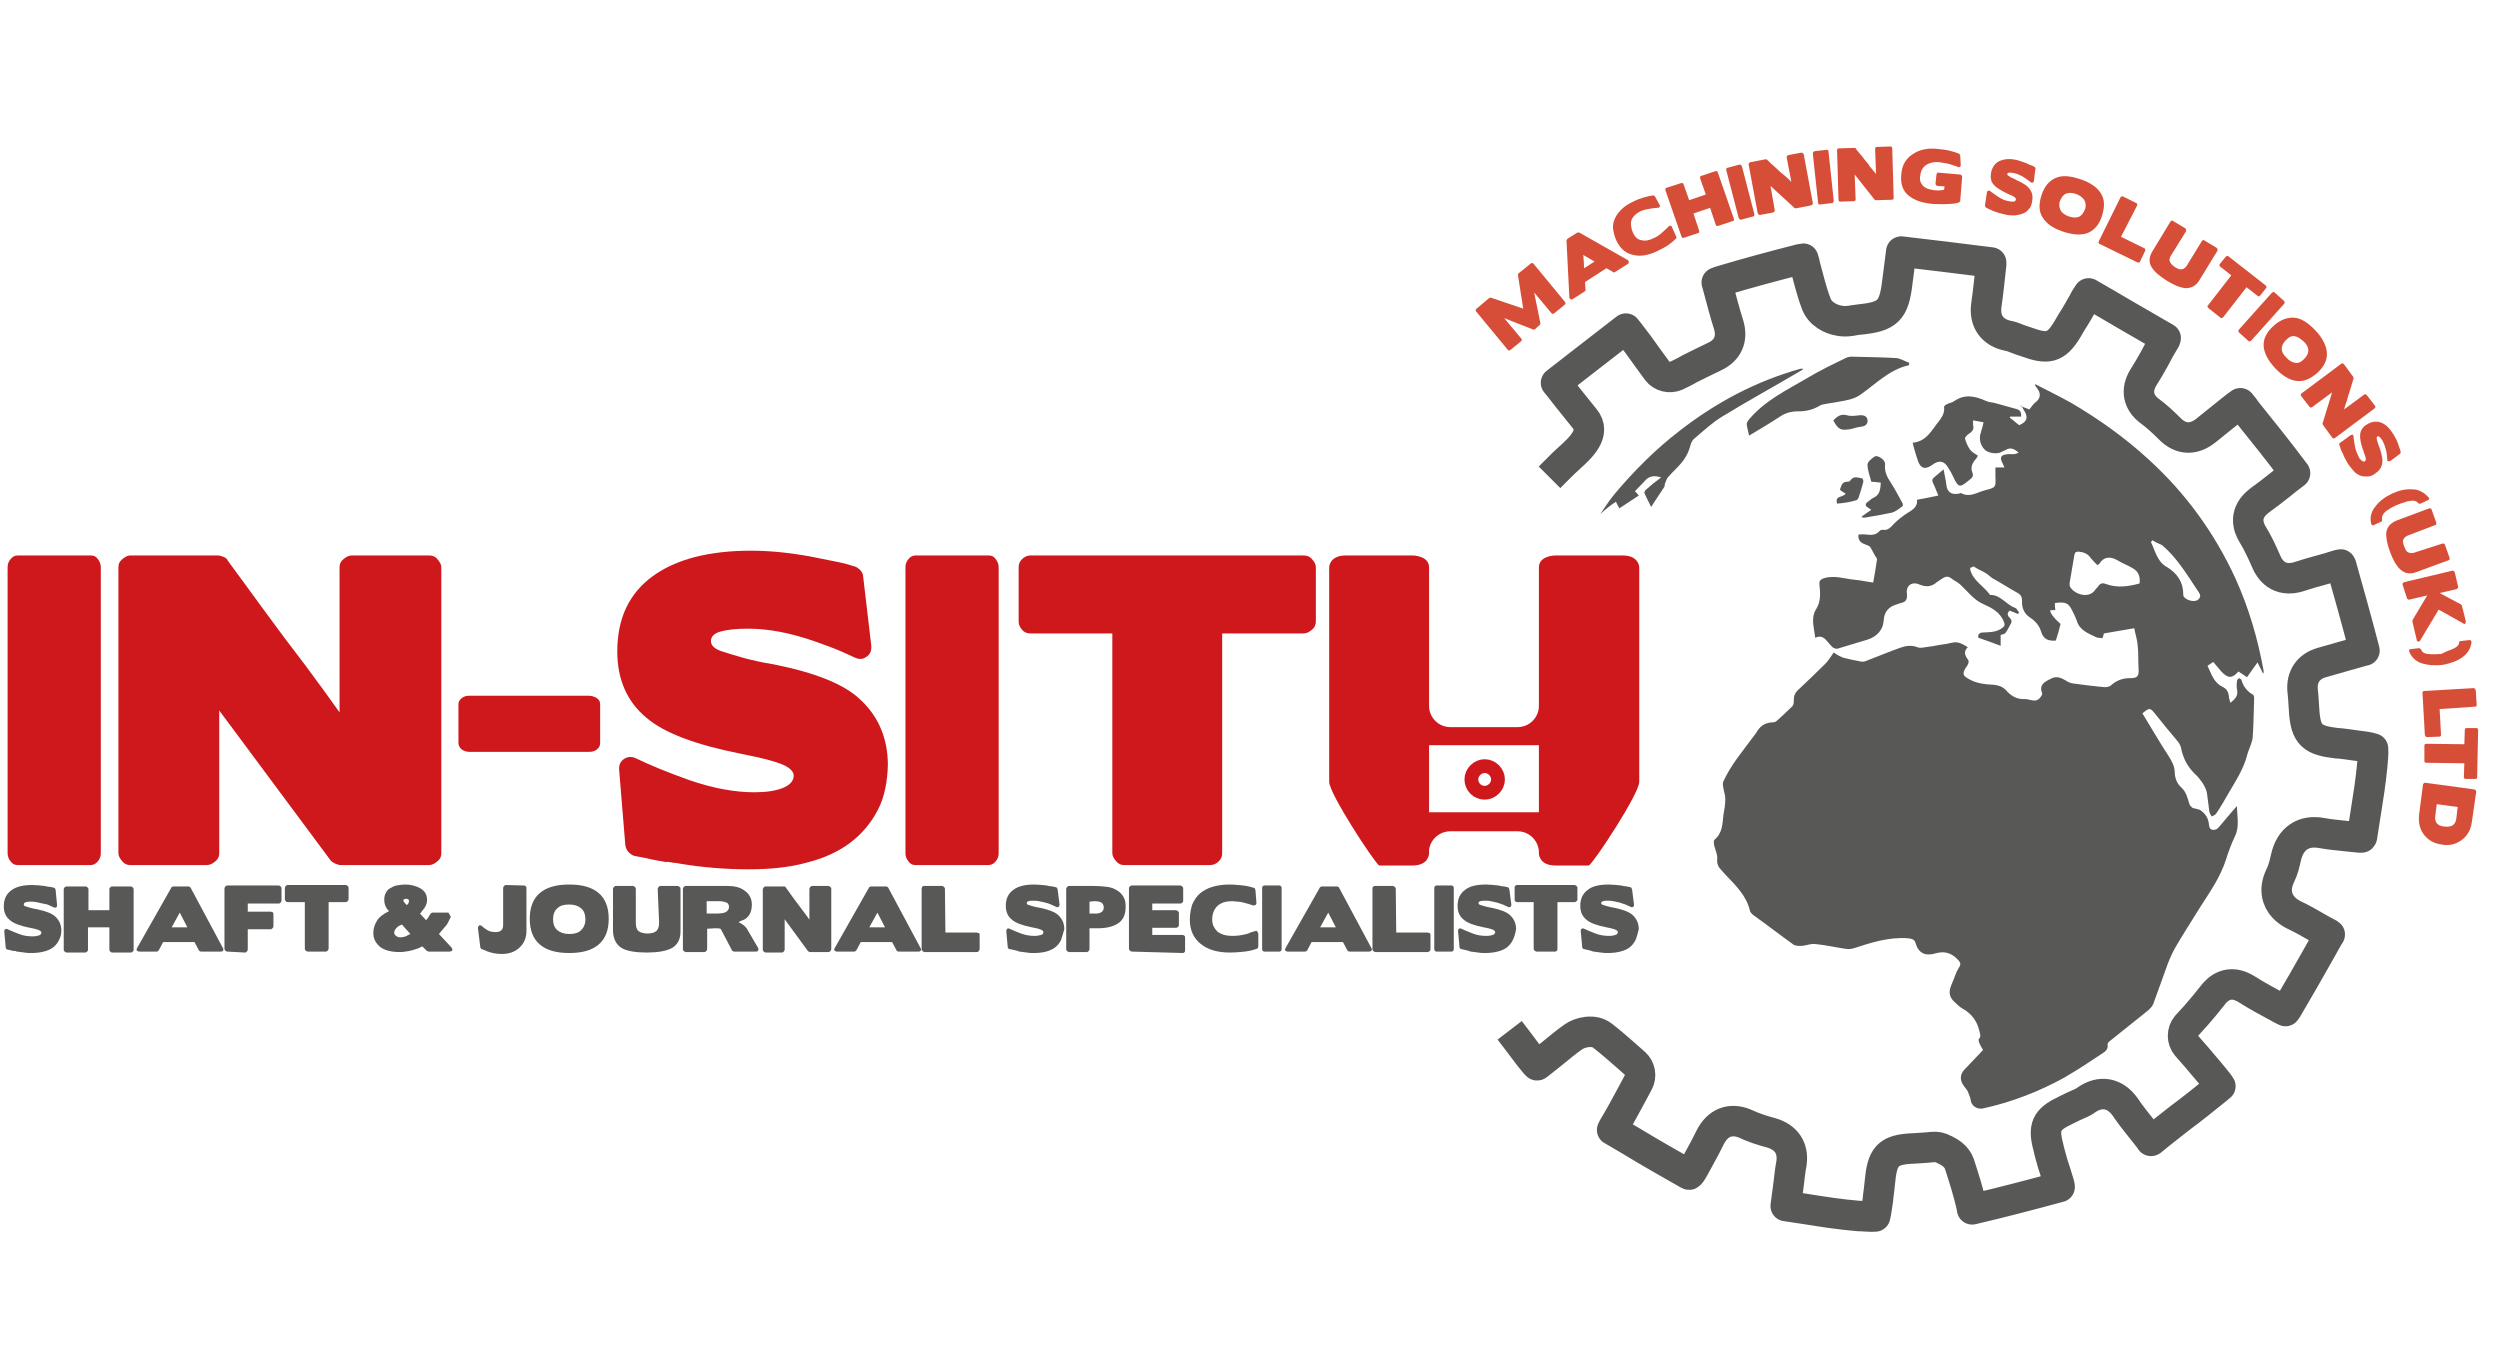
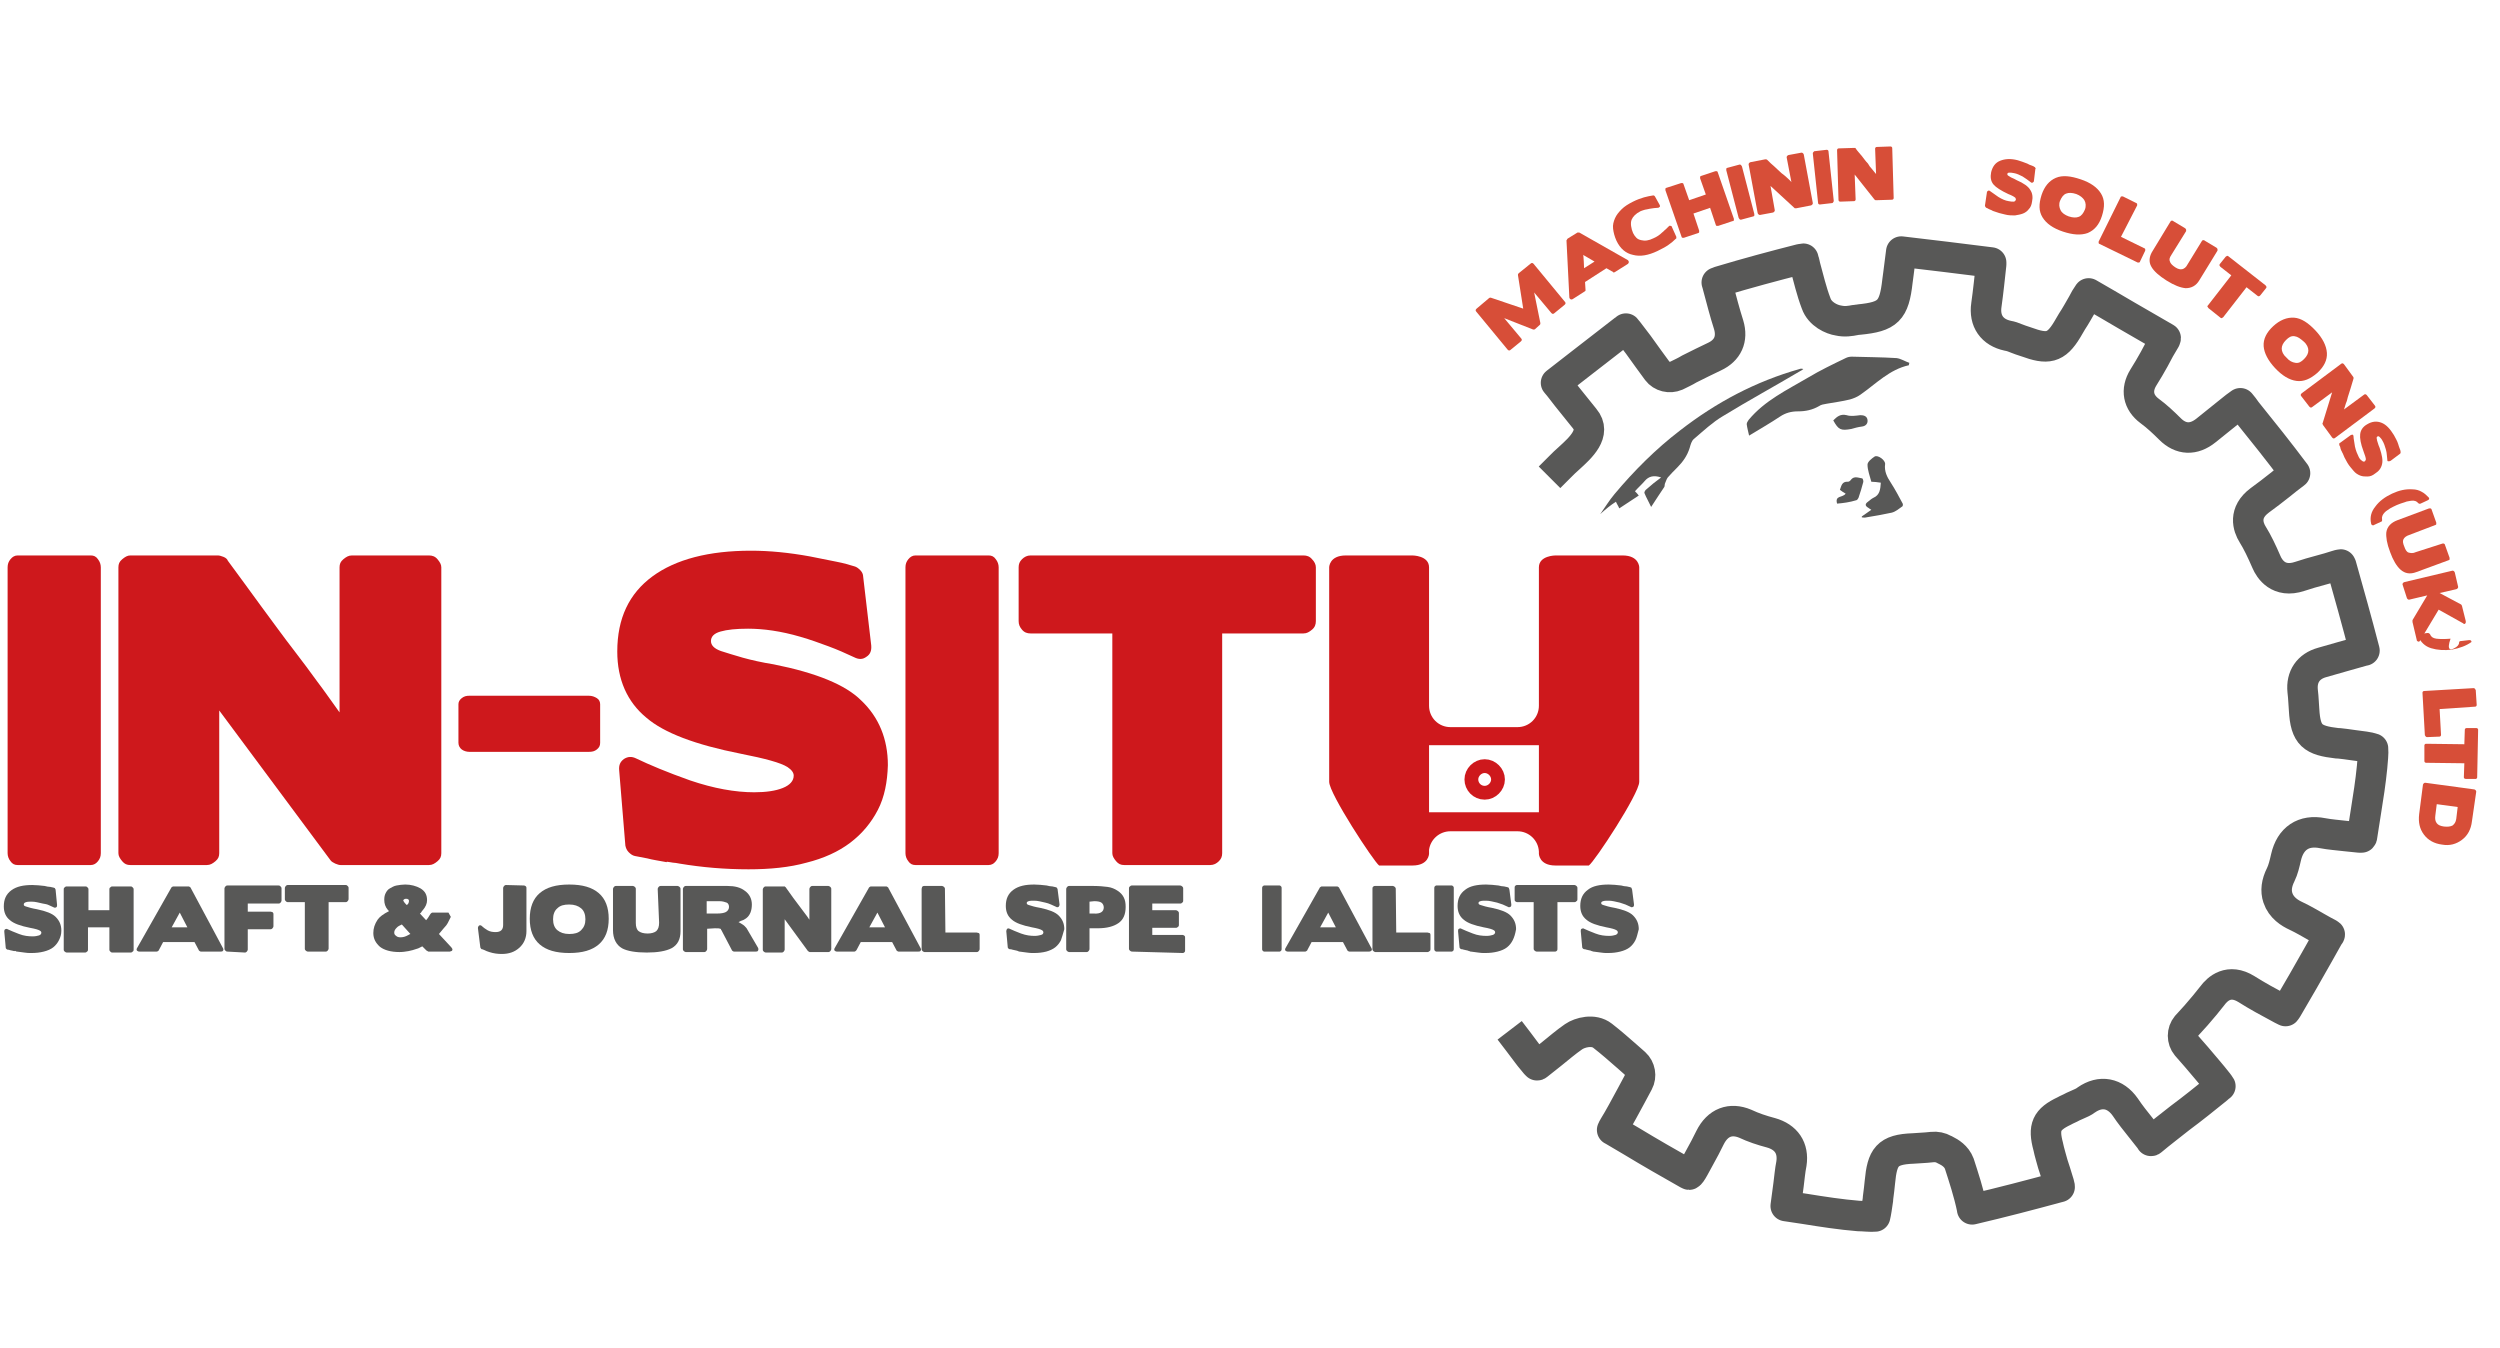
<svg xmlns="http://www.w3.org/2000/svg" version="1.1" id="Layer_1" x="0px" y="0px" viewBox="0 0 525.7 283.5" style="enable-background:new 0 0 525.7 283.5;" xml:space="preserve">
  <style type="text/css"> .st0{fill:#D74E38;} .st1{fill:none;stroke:#585857;stroke-width:6.41;stroke-linecap:square;stroke-linejoin:round;} .st2{fill:#585857;} .st3{fill:#CE181C;} .st4{fill:none;stroke:#CE181C;stroke-width:2.9;} </style>
  <path class="st0" d="M321.9,55.4c0.1-0.1,0.2-0.1,0.3-0.1c0.1,0,0.2,0.1,0.3,0.2l6.6,8c0.1,0.1,0.1,0.2,0.1,0.3 c0,0.1-0.1,0.2-0.2,0.3l-2.2,1.8c-0.1,0.1-0.2,0.1-0.3,0.1s-0.2-0.1-0.3-0.2l-3.6-4.3l1.3,6.4c0,0.1,0,0.2,0,0.2 c0,0.1-0.1,0.2-0.1,0.2l-1,0.9c0,0-0.1,0.1-0.2,0.1s-0.2,0-0.2,0l-6.1-2.4l3.6,4.3c0.1,0.1,0.1,0.2,0.1,0.3c0,0.1-0.1,0.2-0.2,0.3 l-2.2,1.8c-0.1,0.1-0.2,0.1-0.3,0.1s-0.2-0.1-0.3-0.2l-6.6-8c-0.1-0.1-0.1-0.2-0.1-0.3c0-0.1,0.1-0.2,0.2-0.3l2.6-2.2 c0,0,0.1-0.1,0.2-0.1c0.1,0,0.2,0,0.2,0l6.8,2.3l-1.1-7c0-0.1,0-0.1,0-0.2c0-0.1,0.1-0.1,0.1-0.2L321.9,55.4L321.9,55.4z" />
  <path class="st0" d="M339.6,57.2c-0.1,0-0.1,0.1-0.2,0.1c-0.1,0-0.2,0-0.2-0.1l-1.4-0.8l-4.5,2.9l0.1,1.6c0,0.1,0,0.2,0,0.2 c0,0.1-0.1,0.1-0.2,0.2l-2.5,1.6c-0.2,0.1-0.3,0.1-0.5,0c-0.1-0.1-0.2-0.2-0.2-0.4l-0.6-11.9c0-0.1,0-0.1,0.1-0.2 c0-0.1,0.1-0.1,0.1-0.2l2.1-1.3c0.1,0,0.1,0,0.2,0s0.2,0,0.2,0l10.2,5.8c0.1,0.1,0.2,0.2,0.2,0.4c0,0.2-0.1,0.3-0.2,0.4L339.6,57.2 L339.6,57.2z M333.1,56.4l2.2-1.4l-2.4-1.4C333,53.6,333.1,56.4,333.1,56.4z" />
  <path class="st0" d="M343.4,49c0.2,0.4,0.4,0.7,0.7,1s0.6,0.4,1,0.5c0.8,0.2,1.6,0.1,2.6-0.4c0.7-0.3,1.3-0.7,1.8-1.2h0 c0.3-0.2,0.5-0.5,0.8-0.7c0.2-0.2,0.4-0.4,0.6-0.6c0.1-0.1,0.2-0.2,0.4-0.1c0.1,0,0.3,0.1,0.3,0.3l0.9,2c0,0.1,0,0.2,0,0.2 c0,0.1,0,0.2-0.1,0.2c-0.5,0.5-1.1,1-1.7,1.4c-0.6,0.4-1.4,0.8-2.2,1.2c-1.9,0.9-3.6,1.2-5.1,0.8c-1.5-0.3-2.7-1.3-3.5-3 c-0.4-0.9-0.6-1.7-0.7-2.5s0.1-1.5,0.4-2.2s0.8-1.3,1.4-1.9s1.4-1.1,2.4-1.6c0.8-0.4,1.6-0.7,2.3-0.9s1.3-0.3,1.9-0.4 c0.1,0,0.2,0,0.2,0s0.1,0.1,0.2,0.2l1,1.8c0.1,0.2,0.1,0.3,0,0.4c-0.1,0.1-0.2,0.2-0.4,0.2c-0.5,0-1,0.1-1.7,0.2 c-0.3,0.1-0.6,0.1-1,0.2s-0.6,0.2-0.9,0.3c-1,0.5-1.6,1.1-1.9,1.8S343,48.1,343.4,49L343.4,49L343.4,49z" />
  <path class="st0" d="M353.5,38.5c0.1,0,0.2,0,0.3,0s0.2,0.1,0.2,0.2l1.2,3.4l3.5-1.2l-1.2-3.4c0-0.1,0-0.2,0-0.3s0.1-0.2,0.2-0.2 l3-1c0.1,0,0.2,0,0.3,0s0.2,0.1,0.2,0.2l3.4,9.8c0,0.1,0,0.2,0,0.3s-0.1,0.2-0.3,0.2l-3,1c-0.1,0-0.2,0-0.3,0s-0.2-0.1-0.2-0.2 l-1.2-3.6l-3.5,1.2l1.2,3.6c0,0.1,0,0.2,0,0.3s-0.1,0.2-0.2,0.2l-3,1c-0.1,0-0.2,0-0.3,0s-0.2-0.1-0.2-0.2l-3.4-9.8 c0-0.1,0-0.2,0-0.3s0.1-0.2,0.2-0.2L353.5,38.5L353.5,38.5z" />
  <path class="st0" d="M366.1,46.2c-0.1,0-0.2,0-0.3-0.1s-0.1-0.2-0.2-0.3l-2.6-10c0-0.1,0-0.2,0-0.3s0.1-0.2,0.2-0.2l2.6-0.7 c0.1,0,0.2,0,0.3,0.1c0.1,0.1,0.1,0.2,0.2,0.3l2.6,10c0,0.1,0,0.2,0,0.3s-0.1,0.2-0.2,0.2L366.1,46.2L366.1,46.2z" />
  <path class="st0" d="M375.7,37.3c0.3,0.3,0.7,0.6,1,1l-1-5.2c0-0.1,0-0.2,0.1-0.3s0.2-0.2,0.3-0.2l2.7-0.5c0.1,0,0.2,0,0.3,0.1 s0.2,0.2,0.2,0.3l1.9,10.2c0,0.1,0,0.2-0.1,0.3s-0.2,0.2-0.3,0.2l-3.1,0.6c0,0-0.1,0-0.2,0c-0.1,0-0.1,0-0.2-0.1l-5-4.6l0.9,5.1 c0,0.1,0,0.2-0.1,0.3s-0.2,0.2-0.3,0.2l-2.7,0.5c-0.1,0-0.2,0-0.3-0.1s-0.2-0.2-0.2-0.3l-1.9-10.2c0-0.1,0-0.2,0.1-0.3 s0.2-0.2,0.3-0.2l3.1-0.6c0.1,0,0.1,0,0.2,0c0.1,0,0.1,0.1,0.2,0.1c0.5,0.5,1,1,1.5,1.4c0.5,0.5,1,0.9,1.5,1.4 C375,36.7,375.4,37,375.7,37.3L375.7,37.3z" />
  <path class="st0" d="M382.7,43c-0.1,0-0.2,0-0.3-0.1c-0.1-0.1-0.1-0.2-0.1-0.3l-1.1-10.3c0-0.1,0-0.2,0.1-0.3 c0.1-0.1,0.1-0.1,0.2-0.2l2.6-0.3c0.1,0,0.2,0,0.3,0.1s0.1,0.2,0.1,0.3l1.1,10.3c0,0.1,0,0.2-0.1,0.3c-0.1,0.1-0.1,0.2-0.2,0.2 L382.7,43L382.7,43z" />
  <path class="st0" d="M393.6,35.5c0.3,0.4,0.6,0.7,0.9,1.1l-0.2-5.3c0-0.1,0-0.2,0.1-0.3s0.2-0.1,0.3-0.1l2.8-0.1 c0.1,0,0.2,0,0.3,0.1s0.1,0.2,0.1,0.3l0.3,10.4c0,0.1,0,0.2-0.1,0.3c-0.1,0.1-0.2,0.1-0.3,0.1l-3.2,0.1c0,0-0.1,0-0.2,0 s-0.1-0.1-0.2-0.1l-4.2-5.3l0.2,5.2c0,0.1,0,0.2-0.1,0.3c-0.1,0.1-0.2,0.1-0.3,0.1l-2.8,0.1c-0.1,0-0.2,0-0.3-0.1 c-0.1-0.1-0.1-0.2-0.1-0.3l-0.3-10.4c0-0.1,0-0.2,0.1-0.3c0.1-0.1,0.2-0.1,0.3-0.1l3.2-0.1c0.1,0,0.1,0,0.2,0c0.1,0,0.1,0.1,0.1,0.1 c0.4,0.6,0.9,1.1,1.3,1.6c0.4,0.5,0.8,1.1,1.3,1.6C393,34.8,393.3,35.2,393.6,35.5L393.6,35.5z" />
-   <path class="st0" d="M404.3,39c0.6,0.6,1.4,0.9,2.5,1c0.9,0.1,1.5,0,2-0.1l0.1-0.7l-1.5-0.1c-0.1,0-0.2-0.1-0.3-0.2 s-0.1-0.2-0.1-0.3l0.2-1.9c0-0.1,0.1-0.2,0.1-0.3c0.1-0.1,0.2-0.1,0.3-0.1l4.6,0.4c0.1,0,0.2,0.1,0.3,0.2c0.1,0.1,0.1,0.2,0.1,0.3 l-0.4,5c0,0.1,0,0.2-0.1,0.2c-0.1,0.1-0.1,0.1-0.2,0.2c-0.7,0.2-1.5,0.3-2.4,0.3c-0.9,0.1-1.9,0-2.9,0c-2.4-0.2-4.1-0.8-5.3-1.8 c-1.2-1-1.7-2.5-1.5-4.4c0.1-1.8,0.9-3.3,2.3-4.2c1.4-1,3.1-1.4,5.2-1.2c1,0.1,1.9,0.2,2.7,0.4s1.4,0.4,1.9,0.6 c0.1,0,0.1,0.1,0.2,0.2c0.1,0.1,0.1,0.2,0.1,0.2l0.1,2c0,0.2,0,0.3-0.2,0.4c-0.1,0.1-0.3,0.1-0.4,0c-0.5-0.2-1.1-0.4-1.8-0.6 c-0.4-0.1-0.7-0.2-1-0.2c-0.4-0.1-0.7-0.1-1.1-0.2c-1.1-0.1-2,0.1-2.8,0.6c-0.7,0.5-1.1,1.2-1.2,2.2C403.6,37.7,403.8,38.4,404.3,39 L404.3,39z" />
  <path class="st0" d="M426.6,44c-0.3,0.4-0.7,0.7-1.2,0.9c-0.5,0.2-1.1,0.3-1.7,0.4c-0.6,0-1.4,0-2.1-0.2c-0.4-0.1-0.8-0.2-1.2-0.3 s-0.8-0.3-1.2-0.4c-0.1,0-0.2-0.1-0.2-0.1c-0.1,0-0.1,0-0.2-0.1l0,0c-0.3-0.1-0.5-0.2-0.7-0.3s-0.3-0.2-0.4-0.2 c-0.1,0-0.1-0.1-0.2-0.2s-0.1-0.2-0.1-0.3l0.4-2.7c0-0.2,0.1-0.3,0.3-0.4c0.1-0.1,0.3,0,0.4,0.1c0.4,0.3,1,0.7,1.7,1.2 c0.8,0.5,1.5,0.8,2.2,0.9c0.4,0.1,0.8,0.1,1,0.1c0.3,0,0.4-0.2,0.5-0.4c0-0.1,0-0.2-0.1-0.4c-0.2-0.2-0.7-0.5-1.5-0.8 c-1.5-0.7-2.6-1.4-3.1-2c-0.6-0.7-0.7-1.6-0.5-2.6c0.3-1.2,0.9-2,1.9-2.4s2.2-0.5,3.7-0.1c0.6,0.2,1.3,0.4,2,0.7 c0.3,0.2,0.6,0.3,0.9,0.4s0.5,0.2,0.6,0.3c0.1,0,0.1,0.1,0.2,0.2s0.1,0.2,0,0.2l-0.3,2.5c0,0.2-0.1,0.3-0.3,0.4 c-0.1,0.1-0.3,0-0.4-0.1c-0.3-0.2-0.5-0.4-0.8-0.6s-0.6-0.4-0.9-0.6c-0.6-0.3-1.2-0.6-1.8-0.7c-0.4-0.1-0.8-0.1-1-0.1 c-0.2,0-0.4,0.1-0.4,0.3c0,0.2,0.1,0.3,0.3,0.4c0.2,0.1,0.4,0.3,0.7,0.4s0.6,0.3,1,0.5c1.4,0.6,2.4,1.3,2.8,2 c0.5,0.7,0.6,1.6,0.4,2.5C427.2,43.1,427,43.6,426.6,44L426.6,44z" />
  <path class="st0" d="M439,49c-1.4,0.5-3.1,0.4-5.2-0.3c-2.1-0.7-3.5-1.7-4.3-3s-0.8-2.8-0.2-4.7c0.6-1.8,1.6-3,3-3.6 s3.1-0.4,5.2,0.3c2.1,0.7,3.5,1.7,4.3,3s0.8,2.8,0.2,4.7S440.4,48.4,439,49L439,49z M438.3,42.1c-0.3-0.5-0.9-1-1.7-1.3 c-0.9-0.3-1.6-0.3-2.1-0.1c-0.6,0.2-1,0.8-1.3,1.5s-0.2,1.4,0.1,2s0.9,1,1.7,1.3c0.9,0.3,1.6,0.3,2.1,0.1c0.6-0.2,1-0.8,1.3-1.5 S438.6,42.6,438.3,42.1z" />
  <path class="st0" d="M446,49.8l4.9,2.4c0.1,0,0.2,0.1,0.2,0.2c0,0.1,0,0.2,0,0.3L450,55c0,0.1-0.1,0.2-0.2,0.2s-0.2,0-0.3,0l-8-3.9 c-0.1,0-0.2-0.1-0.2-0.2s0-0.2,0-0.3l4.6-9.3c0-0.1,0.1-0.2,0.2-0.2s0.2,0,0.3,0l2.8,1.4c0.1,0,0.2,0.1,0.2,0.2s0,0.2,0,0.3 L446,49.8L446,49.8z" />
  <path class="st0" d="M463,50.7c0.1-0.1,0.1-0.2,0.3-0.2s0.2,0,0.3,0.1l2.5,1.5c0.1,0.1,0.2,0.2,0.2,0.3s0,0.2,0,0.3l-3.8,6.2 c-0.7,1.2-1.7,1.7-2.9,1.7c-1.1-0.1-2.4-0.6-4-1.6c-1.6-1-2.7-2-3.2-2.9c-0.6-1-0.5-2.2,0.3-3.4l3.7-6.1c0.1-0.1,0.1-0.2,0.3-0.2 s0.2,0,0.3,0.1l2.5,1.5c0.1,0.1,0.2,0.2,0.2,0.3s0,0.2,0,0.3l-3.1,5c-0.4,0.6-0.5,1-0.3,1.4c0.1,0.4,0.5,0.8,1.1,1.2 c0.6,0.4,1.1,0.5,1.5,0.4c0.4-0.1,0.8-0.4,1.1-1L463,50.7L463,50.7z" />
  <path class="st0" d="M464.4,64.8c-0.1-0.1-0.1-0.2-0.2-0.3s0-0.2,0.1-0.3l4.9-6.3l-2.3-1.8c-0.1-0.1-0.1-0.2-0.2-0.3 c0-0.1,0-0.2,0.1-0.3l1.2-1.5c0.1-0.1,0.2-0.1,0.3-0.2c0.1,0,0.2,0,0.3,0.1l7.8,6.1c0.1,0.1,0.1,0.2,0.2,0.3c0,0.1,0,0.2-0.1,0.3 l-1.2,1.5c-0.1,0.1-0.2,0.2-0.3,0.2c-0.1,0-0.2,0-0.3-0.1l-2.3-1.8l-4.9,6.3c-0.1,0.1-0.2,0.1-0.3,0.2c-0.1,0-0.2,0-0.3-0.1 L464.4,64.8L464.4,64.8z" />
-   <path class="st0" d="M470.8,69.9c-0.1-0.1-0.1-0.2-0.1-0.3c0-0.1,0-0.2,0.1-0.3l6.9-7.7c0.1-0.1,0.2-0.1,0.3-0.2 c0.1,0,0.2,0,0.3,0.1l2,1.8c0.1,0.1,0.1,0.2,0.1,0.3c0,0.1,0,0.2-0.1,0.3l-6.9,7.7c-0.1,0.1-0.2,0.1-0.3,0.2c-0.1,0-0.2,0-0.3-0.1 L470.8,69.9L470.8,69.9z" />
  <path class="st0" d="M482.9,80.1c-1.5-0.2-3-1.1-4.5-2.7c-1.5-1.6-2.3-3.2-2.4-4.6c-0.1-1.5,0.6-2.9,2-4.2c1.4-1.3,2.9-1.9,4.4-1.8 s3,1.1,4.5,2.7s2.3,3.2,2.4,4.7c0.1,1.5-0.6,2.9-2,4.2C485.8,79.7,484.4,80.3,482.9,80.1L482.9,80.1z M485.4,73.7 c0-0.6-0.3-1.3-1-1.9s-1.2-1-1.9-1.1s-1.2,0.2-1.8,0.8c-0.6,0.6-0.9,1.2-0.9,1.8c0,0.6,0.3,1.3,1,1.9c0.6,0.7,1.2,1,1.9,1.1 s1.2-0.2,1.8-0.8C485.1,74.9,485.4,74.3,485.4,73.7L485.4,73.7z" />
  <path class="st0" d="M493.3,84.8c-0.1,0.4-0.3,0.9-0.4,1.3l4.2-3.1c0.1-0.1,0.2-0.1,0.3-0.1c0.1,0,0.2,0.1,0.3,0.2l1.7,2.2 c0.1,0.1,0.1,0.2,0.1,0.3c0,0.1-0.1,0.2-0.2,0.3l-8.3,6.2c-0.1,0.1-0.2,0.1-0.3,0.1c-0.1,0-0.2-0.1-0.3-0.2l-1.9-2.6 c0,0,0-0.1-0.1-0.2s0-0.2,0-0.2l2-6.5l-4.2,3.1c-0.1,0.1-0.2,0.1-0.3,0.1c-0.1,0-0.2-0.1-0.3-0.2l-1.7-2.2c-0.1-0.1-0.1-0.2-0.1-0.3 c0-0.1,0.1-0.2,0.2-0.3l8.3-6.2c0.1-0.1,0.2-0.1,0.3-0.1c0.1,0,0.2,0.1,0.3,0.2l1.9,2.6c0,0,0.1,0.1,0.1,0.2s0,0.2,0,0.2 c-0.2,0.7-0.4,1.3-0.6,2s-0.4,1.3-0.6,1.9C493.6,83.9,493.5,84.4,493.3,84.8L493.3,84.8z" />
  <path class="st0" d="M497.8,100.2c-0.5,0-1,0-1.5-0.2s-1-0.5-1.4-1s-0.9-1-1.3-1.7c-0.2-0.4-0.4-0.7-0.6-1.1 c-0.2-0.4-0.3-0.8-0.5-1.1c0-0.1-0.1-0.2-0.1-0.2s0-0.1-0.1-0.2h0c-0.1-0.3-0.2-0.5-0.2-0.7c-0.1-0.2-0.1-0.3-0.2-0.4 c0-0.1,0-0.2,0-0.3s0.1-0.2,0.2-0.2l2.2-1.6c0.2-0.1,0.3-0.1,0.4-0.1s0.2,0.2,0.2,0.4c0,0.5,0.2,1.2,0.3,2.1 c0.2,0.9,0.5,1.6,0.8,2.2c0.2,0.4,0.4,0.6,0.7,0.8c0.2,0.2,0.4,0.2,0.6,0.1c0.1-0.1,0.1-0.2,0.2-0.4c0-0.3-0.2-0.9-0.5-1.7 c-0.6-1.6-0.8-2.8-0.7-3.6c0.1-0.9,0.6-1.6,1.5-2.1c1-0.6,2-0.7,3-0.3s1.8,1.3,2.6,2.6c0.3,0.6,0.7,1.2,0.9,1.9 c0.1,0.3,0.2,0.7,0.3,0.9s0.2,0.5,0.2,0.7c0,0.1,0,0.2,0,0.2c0,0.1-0.1,0.2-0.1,0.2l-2,1.5c-0.2,0.1-0.3,0.1-0.5,0.1 s-0.2-0.2-0.2-0.4c0-0.3-0.1-0.7-0.1-1s-0.1-0.7-0.2-1.1c-0.2-0.7-0.4-1.3-0.7-1.8c-0.2-0.4-0.4-0.6-0.6-0.8 c-0.2-0.2-0.3-0.2-0.5-0.1c-0.1,0.1-0.2,0.2-0.1,0.5c0,0.2,0.1,0.5,0.2,0.8c0.1,0.3,0.2,0.7,0.4,1.1c0.5,1.5,0.7,2.6,0.5,3.4 c-0.2,0.9-0.7,1.5-1.5,2C498.9,100,498.4,100.2,497.8,100.2L497.8,100.2z" />
  <path class="st0" d="M504,106.2c-0.5,0.2-1,0.5-1.4,0.7c-0.4,0.3-0.8,0.5-1.1,0.8c-0.5,0.5-0.7,1-0.6,1.5c0,0.1,0,0.2,0,0.3 c0,0.1-0.1,0.2-0.2,0.2l-1.5,0.7c-0.1,0.1-0.3,0.1-0.4,0c-0.1-0.1-0.2-0.1-0.2-0.3c-0.3-1.3,0-2.5,0.9-3.6c0.8-1.1,2-2,3.5-2.7 s2.9-1,4.3-0.9c0.7,0,1.4,0.2,1.9,0.5c0.6,0.3,1,0.7,1.5,1.2c0.1,0.1,0.1,0.2,0.1,0.3c0,0.1-0.1,0.2-0.3,0.3l-1.5,0.7 c-0.1,0-0.2,0.1-0.3,0c-0.1,0-0.2-0.1-0.2-0.1c-0.3-0.4-0.8-0.6-1.5-0.5c-0.4,0.1-0.9,0.1-1.3,0.3C505,105.8,504.5,106,504,106.2 L504,106.2L504,106.2z" />
  <path class="st0" d="M513.6,114.3c0.1,0,0.2,0,0.3,0c0.1,0.1,0.2,0.1,0.2,0.2l1,2.8c0,0.1,0,0.2,0,0.3c0,0.1-0.1,0.2-0.2,0.2 l-6.8,2.5c-1.3,0.5-2.4,0.3-3.3-0.5c-0.8-0.7-1.6-2-2.2-3.7c-0.7-1.8-0.9-3.2-0.8-4.2c0.2-1.2,1-2,2.3-2.5l6.7-2.5 c0.1,0,0.2,0,0.3,0c0.1,0.1,0.2,0.1,0.2,0.2l1,2.8c0,0.1,0,0.2,0,0.3c0,0.1-0.1,0.2-0.2,0.2l-5.5,2.1c-0.6,0.2-1,0.5-1.2,0.9 s-0.1,0.9,0.2,1.6c0.2,0.6,0.5,1.1,0.9,1.2s0.9,0.2,1.5-0.1L513.6,114.3L513.6,114.3z" />
  <path class="st0" d="M505.2,122.9c0-0.1,0-0.2,0.1-0.3s0.2-0.2,0.3-0.2l10.1-2.4c0.1,0,0.2,0,0.3,0.1c0.1,0.1,0.2,0.2,0.2,0.3l0.7,3 c0,0.1,0,0.2-0.1,0.3s-0.2,0.2-0.3,0.2l-3.5,0.8l4.5,2.4c0,0,0.1,0.1,0.1,0.1c0,0.1,0.1,0.1,0.1,0.2l0.8,3.2c0,0.1,0,0.2,0,0.3 c0,0.1-0.1,0.1-0.1,0.2s-0.1,0.1-0.2,0.1c-0.1,0-0.2,0-0.2-0.1l-5.2-2.9l-3.9,6.5c-0.1,0.1-0.1,0.2-0.2,0.2s-0.2,0.1-0.2,0 c-0.1,0-0.2-0.1-0.2-0.1c-0.1-0.1-0.1-0.1-0.1-0.2l-0.9-3.8c0,0,0-0.1,0-0.2c0-0.1,0-0.1,0-0.2l3.1-5.2l-3.8,0.9 c-0.1,0-0.2,0-0.3-0.1c-0.1-0.1-0.2-0.2-0.2-0.3L505.2,122.9L505.2,122.9z" />
-   <path class="st0" d="M516.1,136.3c0.6-0.3,1-0.7,1-1.2c0-0.1,0-0.2,0.1-0.2c0.1-0.1,0.2-0.1,0.3-0.1l1.7-0.2c0.2,0,0.3,0,0.4,0.1 s0.1,0.2,0.1,0.3c-0.1,1.3-0.8,2.4-1.9,3.2v0c-1.1,0.8-2.5,1.3-4.1,1.6c-1.6,0.2-3.1,0.1-4.4-0.3l0,0c-1.3-0.4-2.2-1.3-2.7-2.5 c0-0.1,0-0.2,0-0.3s0.2-0.2,0.3-0.2l1.7-0.2c0.1,0,0.2,0,0.3,0.1c0.1,0.1,0.2,0.1,0.2,0.2c0.2,0.5,0.6,0.8,1.3,0.9 c0.8,0.1,1.8,0.1,3,0C514.4,136.9,515.4,136.7,516.1,136.3L516.1,136.3z" />
+   <path class="st0" d="M516.1,136.3c0.6-0.3,1-0.7,1-1.2c0-0.1,0-0.2,0.1-0.2c0.1-0.1,0.2-0.1,0.3-0.1l1.7-0.2c0.2,0,0.3,0,0.4,0.1 s0.1,0.2,0.1,0.3v0c-1.1,0.8-2.5,1.3-4.1,1.6c-1.6,0.2-3.1,0.1-4.4-0.3l0,0c-1.3-0.4-2.2-1.3-2.7-2.5 c0-0.1,0-0.2,0-0.3s0.2-0.2,0.3-0.2l1.7-0.2c0.1,0,0.2,0,0.3,0.1c0.1,0.1,0.2,0.1,0.2,0.2c0.2,0.5,0.6,0.8,1.3,0.9 c0.8,0.1,1.8,0.1,3,0C514.4,136.9,515.4,136.7,516.1,136.3L516.1,136.3z" />
  <path class="st0" d="M513,149.1l0.3,5.4c0,0.1,0,0.2-0.1,0.3c-0.1,0.1-0.2,0.1-0.3,0.1l-2.5,0.1c-0.1,0-0.2,0-0.3-0.1 s-0.1-0.2-0.2-0.3l-0.5-8.9c0-0.1,0-0.2,0.1-0.3c0.1-0.1,0.2-0.1,0.3-0.1l10.3-0.6c0.1,0,0.2,0,0.3,0.1c0.1,0.1,0.1,0.2,0.2,0.3 l0.2,3.1c0,0.1,0,0.2-0.1,0.3c-0.1,0.1-0.2,0.1-0.3,0.1L513,149.1L513,149.1z" />
  <path class="st0" d="M509.8,156.8c0-0.1,0-0.2,0.1-0.3c0.1-0.1,0.2-0.1,0.3-0.1l8,0.1l0.1-3c0-0.1,0-0.2,0.1-0.3 c0.1-0.1,0.2-0.1,0.3-0.1l2,0c0.1,0,0.2,0,0.3,0.1c0.1,0.1,0.1,0.2,0.1,0.3l-0.2,9.9c0,0.1,0,0.2-0.1,0.3c-0.1,0.1-0.2,0.1-0.3,0.1 l-2,0c-0.1,0-0.2-0.1-0.3-0.1c-0.1-0.1-0.1-0.2-0.1-0.3l0.1-2.9l-8-0.1c-0.1,0-0.2,0-0.3-0.1c-0.1-0.1-0.1-0.2-0.1-0.3L509.8,156.8 L509.8,156.8z" />
  <path class="st0" d="M519.8,172.7c-0.2,1.7-0.9,3-2.1,3.9c-1.2,0.9-2.6,1.3-4.2,1c-1.6-0.2-2.9-0.9-3.8-2.1c-0.9-1.2-1.2-2.6-1-4.3 l0.8-6.2c0-0.1,0.1-0.2,0.2-0.3s0.2-0.1,0.3-0.1l10.3,1.4c0.1,0,0.2,0.1,0.3,0.2c0.1,0.1,0.1,0.2,0.1,0.3L519.8,172.7L519.8,172.7z M515.7,173.6c0.4-0.3,0.7-0.7,0.8-1.4l0.3-2.5l-4.4-0.6l-0.3,2.4c-0.1,0.7,0,1.2,0.3,1.6s0.8,0.6,1.5,0.7 C514.7,173.9,515.3,173.8,515.7,173.6L515.7,173.6z" />
  <path class="st1" d="M328.1,98.1c0.5-0.5,1.2-1.2,1.9-1.8c2.3-2.1,5.8-5.2,3.2-8.3c-1.2-1.5-2.5-3.1-3.7-4.6c-0.8-1-1.5-2-2.3-2.9 c1.8-1.4,3.6-2.8,5.4-4.2c3-2.3,5.9-4.6,8.9-6.9c0.2-0.1,0.3-0.2,0.4-0.3c0.1,0.1,0.2,0.3,0.4,0.5c1.5,1.9,2.9,3.8,4.3,5.8l1.9,2.6 c0.9,1.2,2.6,1.6,4,1c1-0.5,1.9-0.9,2.7-1.4c2-1,3.6-1.8,5.3-2.6c2.8-1.3,3.9-3.7,3-6.7c-0.8-2.5-1.5-5.2-2.3-8.2 c-0.1-0.2-0.1-0.5-0.2-0.7c0.2,0,0.3-0.1,0.5-0.2c6-1.8,11.6-3.3,17.1-4.7c0.2,0,0.4-0.1,0.6-0.1c0,0.2,0.1,0.4,0.2,0.7l0.2,0.9 c0.7,2.5,1.3,5.2,2.3,7.8c0.8,2.3,3.3,3.4,4.7,3.6c1.3,0.3,2.5,0.1,3.5-0.1c0.3,0,0.5-0.1,0.8-0.1c6.1-0.6,7.4-1.8,8.1-8.1l0.2-1.5 c0.2-1.6,0.4-3.1,0.6-4.7c6.1,0.7,12.5,1.5,18.9,2.3c0,0.1,0,0.2,0,0.4c-0.3,2.7-0.6,5.7-1,8.5c-0.5,3.4,1.2,5.8,4.5,6.5 c0.6,0.1,1.2,0.3,1.9,0.6l0.8,0.3l1.2,0.4c4.4,1.6,6.2,1.4,8.6-2.6c0.3-0.5,0.6-1,1-1.7c0.8-1.2,1.5-2.5,2.2-3.7 c0.4-0.8,0.8-1.5,1.3-2.2c2.6,1.5,5.2,3,7.9,4.6c2.8,1.6,5.5,3.2,8.3,4.8c0,0.1-0.1,0.2-0.1,0.3c-0.8,1.3-1.6,2.7-2.3,4.1 c-0.7,1.3-1.5,2.6-2.3,3.9c-1.6,2.6-1.1,5.2,1.3,7c1.5,1.1,2.9,2.4,4.3,3.8c2.3,2.3,5,2.4,7.6,0.3c1.7-1.4,3.4-2.7,5.1-4.1 c0.7-0.6,1.4-1.1,2.1-1.6c0.5,0.6,0.9,1.1,1.3,1.7c3.4,4.2,6.9,8.6,10.2,13c-1.1,0.8-2.2,1.7-3.2,2.5c-1.4,1.1-2.8,2.2-4.2,3.2 c-3.5,2.6-2.5,5.6-1.5,7.2c1,1.6,1.9,3.5,2.9,5.8c0.6,1.4,2.5,4.5,7,3c1.5-0.5,2.9-0.9,4.4-1.3c1.1-0.3,2.2-0.6,3.4-1 c0.4-0.1,0.6-0.2,0.8-0.2c0,0.1,0,0.1,0.1,0.2c1.6,5.7,3.3,11.7,4.9,17.9c0,0-0.1,0-0.1,0c-1.5,0.4-3.1,0.9-4.6,1.3 c-1.4,0.4-2.8,0.8-4.2,1.2c-2.9,0.8-4.4,3-4.1,6c0.2,1.6,0.2,2.9,0.3,3.9c0.3,5.5,1.8,6.5,7,7.1l0.3,0c0.8,0.1,1.9,0.2,3.1,0.4 c1.6,0.2,3.3,0.4,4.1,0.7c0.1,0.9-0.1,2.7-0.2,3.9c-0.3,3.1-0.8,6.3-1.3,9.4c-0.3,1.7-0.5,3.4-0.8,5.1c0,0.1,0,0.2-0.1,0.3 c-0.1,0-0.3,0-0.5,0c-1-0.1-1.9-0.2-2.9-0.3c-1.7-0.2-3.2-0.3-4.8-0.6c-4-0.8-6.8,1.1-7.7,5.1c-0.3,1.3-0.6,2.6-1.1,3.6 c-0.9,1.8-1.1,3.4-0.6,4.9c0.7,2.1,2.5,3.2,3.8,3.8c1.5,0.7,3,1.6,4.6,2.5c0.7,0.4,1.4,0.8,2.2,1.2c0.1,0.1,0.2,0.1,0.3,0.2 c0,0,0,0.1-0.1,0.1c-0.8,1.4-1.5,2.7-2.3,4.1c-2.1,3.7-4.3,7.6-6.5,11.3c-0.2,0.3-0.3,0.5-0.4,0.6c-0.2-0.1-0.4-0.2-0.8-0.4 c-2.8-1.5-5.2-2.8-7.4-4.2c-3.7-2.3-6.1-0.1-7.2,1.4c-1,1.3-2.1,2.6-3.4,4.1c-0.6,0.7-1.3,1.4-2,2.2c-1,1.2-1,3,0,4.2 c0.7,0.8,1.4,1.6,2.1,2.4c1.5,1.8,3.1,3.6,4.5,5.4c0.2,0.3,0.4,0.5,0.5,0.7c-0.2,0.1-0.4,0.3-0.6,0.5c-2.6,2.1-5.2,4.2-7.9,6.2 c-2,1.6-4,3.1-5.9,4.7c-0.1,0.1-0.1,0.1-0.2,0.1c0-0.1-0.1-0.1-0.1-0.2c-0.6-0.8-1.3-1.6-1.9-2.4c-1.2-1.5-2.4-3-3.4-4.5 c-2.1-3-5.2-3.6-8.2-1.5c-0.5,0.4-1.2,0.7-1.9,1l-0.9,0.4c-0.7,0.4-1.3,0.6-1.8,0.9c-3.8,1.8-4.5,3.4-3.4,7.5c0.1,0.6,0.3,1.2,0.5,2 c0.3,1.1,0.6,2.2,1,3.3c0.3,0.9,0.5,1.7,0.8,2.6c0.1,0.3,0.1,0.5,0.1,0.6c-0.1,0-0.2,0.1-0.4,0.1c-5.9,1.6-11.6,3.1-18,4.6 c0,0,0-0.1,0-0.1c-0.7-3.4-1.8-6.7-2.7-9.5c-0.6-1.6-2-2.4-2.8-2.8c-0.1-0.1-0.3-0.1-0.4-0.2c-0.7-0.4-1.6-0.6-2.5-0.5 c-1.7,0.2-3,0.2-4,0.3c-5.5,0.2-6.5,1.8-7,7.1c-0.1,0.9-0.2,2-0.4,3.4l0,0.2c-0.2,1.4-0.4,2.8-0.6,3.6c-0.8,0.1-2.5-0.1-3.5-0.1 c-3.7-0.3-7.6-0.9-11.3-1.5c-1.3-0.2-2.7-0.4-4-0.6v0c0.2-1.5,0.4-3,0.6-4.5c0.2-1.5,0.3-2.9,0.6-4.4c0.5-3.3-1.1-5.6-4.3-6.5 c-1.9-0.5-3.7-1.1-5.4-1.9c-3.1-1.3-5.8-0.3-7.4,2.9c-0.7,1.4-1.4,2.8-2.2,4.2c-0.4,0.7-0.8,1.5-1.2,2.2c-0.5,0.9-0.8,1.3-1,1.4 c-0.1,0-0.2-0.1-0.4-0.2c-3.9-2.2-7.9-4.5-11.7-6.8l-3.9-2.3c-0.1-0.1-0.2-0.1-0.2-0.1c0.1-0.1,0.1-0.3,0.3-0.6 c1.3-2.1,2.5-4.4,3.7-6.6c0.5-0.9,1-1.9,1.5-2.8c0.7-1.3,0.4-3-0.7-4c-0.6-0.5-1.1-1-1.7-1.5c-1.6-1.4-3.3-2.9-5.1-4.3 c-1.9-1.5-4.8-0.7-6.1,0.2c-1.6,1.1-3.1,2.4-4.6,3.6c-1,0.8-1.9,1.5-2.9,2.3c-0.1,0.1-0.1,0.1-0.2,0.1c-0.1-0.1-0.2-0.2-0.3-0.3 c-1.3-1.6-1.5-1.8-1.7-2.1c-0.2-0.3-0.5-0.7-1.8-2.4" />
  <g>
    <path class="st2" d="M12.4,197.7c-0.3,0.6-0.7,1.1-1.2,1.5s-1.2,0.7-2,0.9c-0.8,0.2-1.6,0.3-2.6,0.3c-0.5,0-1,0-1.5-0.1 s-1-0.1-1.5-0.2c-0.1,0-0.2,0-0.3-0.1S3.1,200,3,200v0c-0.3-0.1-0.6-0.1-0.9-0.2c-0.2-0.1-0.4-0.1-0.5-0.1c-0.1,0-0.2-0.1-0.3-0.2 s-0.1-0.2-0.1-0.3l-0.3-3.3c0-0.2,0-0.4,0.2-0.5s0.4-0.1,0.5,0c0.6,0.3,1.4,0.6,2.4,1c1,0.4,2,0.5,2.9,0.5c0.5,0,1-0.1,1.3-0.2 c0.3-0.1,0.5-0.3,0.5-0.6c0-0.1-0.1-0.3-0.3-0.4c-0.3-0.2-1-0.4-2.1-0.6c-2-0.4-3.4-0.9-4.2-1.6c-0.9-0.7-1.3-1.7-1.3-2.9 c0-1.5,0.5-2.6,1.6-3.4s2.5-1.1,4.4-1.1c0.8,0,1.7,0.1,2.6,0.2c0.4,0.1,0.8,0.2,1.2,0.2c0.3,0.1,0.6,0.1,0.8,0.2 c0.1,0,0.2,0.1,0.2,0.2c0.1,0.1,0.1,0.2,0.1,0.3l0.3,3.1c0,0.2,0,0.4-0.2,0.5c-0.2,0.1-0.3,0.1-0.5,0c-0.4-0.2-0.7-0.3-1.1-0.5 S9.4,190.1,9,190c-0.9-0.2-1.6-0.4-2.3-0.4c-0.5,0-0.9,0-1.2,0.1C5.1,189.8,5,190,5,190.2c0,0.2,0.1,0.3,0.4,0.4 c0.3,0.1,0.6,0.2,1,0.3c0.4,0.1,0.8,0.2,1.4,0.3c1.9,0.4,3.2,0.9,3.9,1.6c0.8,0.8,1.2,1.7,1.2,2.9 C12.9,196.5,12.7,197.1,12.4,197.7L12.4,197.7z" />
    <path class="st2" d="M18,186.4c0.2,0,0.3,0.1,0.4,0.2c0.1,0.1,0.2,0.2,0.2,0.4v4.4H23v-4.4c0-0.1,0-0.3,0.2-0.4 c0.1-0.1,0.2-0.2,0.4-0.2h3.9c0.2,0,0.3,0.1,0.4,0.2c0.1,0.1,0.2,0.2,0.2,0.4v12.7c0,0.1,0,0.3-0.2,0.4c-0.1,0.1-0.2,0.2-0.4,0.2 h-3.9c-0.2,0-0.3-0.1-0.4-0.2s-0.2-0.2-0.2-0.4v-4.7h-4.5v4.7c0,0.1,0,0.3-0.2,0.4c-0.1,0.1-0.2,0.2-0.4,0.2h-3.9 c-0.1,0-0.3-0.1-0.4-0.2s-0.2-0.2-0.2-0.4v-12.7c0-0.1,0-0.3,0.2-0.4c0.1-0.1,0.2-0.2,0.4-0.2H18z" />
    <path class="st2" d="M42.3,200.1c-0.1,0-0.2,0-0.3-0.1s-0.2-0.1-0.2-0.2l-0.9-1.7h-6.6l-0.9,1.7c0,0.1-0.1,0.1-0.2,0.2 s-0.2,0.1-0.3,0.1h-3.6c-0.2,0-0.4-0.1-0.5-0.2c-0.1-0.2-0.1-0.3,0-0.5l7.2-12.7c0-0.1,0.1-0.1,0.2-0.2s0.2-0.1,0.3-0.1h3.1 c0.1,0,0.2,0,0.3,0.1c0.1,0.1,0.2,0.1,0.2,0.2l6.8,12.7c0.1,0.2,0.1,0.4,0,0.5c-0.1,0.2-0.3,0.2-0.5,0.2L42.3,200.1L42.3,200.1z M36.1,195h3.3l-1.6-3.1L36.1,195z" />
    <path class="st2" d="M47.8,200.1c-0.2,0-0.3-0.1-0.4-0.2s-0.2-0.2-0.2-0.4v-12.7c0-0.1,0.1-0.3,0.2-0.4c0.1-0.1,0.2-0.2,0.4-0.2 h10.8c0.2,0,0.3,0.1,0.4,0.2c0.1,0.1,0.2,0.2,0.2,0.4v2.6c0,0.1-0.1,0.3-0.2,0.4c-0.1,0.1-0.2,0.2-0.4,0.2h-6.5v1.7h4.8 c0.1,0,0.3,0.1,0.4,0.1c0.1,0.1,0.2,0.2,0.2,0.4l0,2.6c0,0.1-0.1,0.3-0.2,0.4s-0.2,0.2-0.4,0.2h-4.8v4.3c0,0.1-0.1,0.3-0.2,0.4 s-0.2,0.2-0.4,0.2L47.8,200.1L47.8,200.1z" />
    <path class="st2" d="M64.7,200.1c-0.1,0-0.3-0.1-0.4-0.2s-0.2-0.2-0.2-0.4v-9.8h-3.6c-0.2,0-0.3-0.1-0.4-0.2s-0.2-0.2-0.2-0.4v-2.4 c0-0.1,0.1-0.3,0.2-0.4s0.2-0.2,0.4-0.2h12.2c0.2,0,0.3,0.1,0.4,0.2c0.1,0.1,0.2,0.2,0.2,0.4v2.4c0,0.1-0.1,0.3-0.2,0.4 s-0.2,0.2-0.4,0.2h-3.6v9.8c0,0.1-0.1,0.3-0.2,0.4s-0.2,0.2-0.4,0.2H64.7L64.7,200.1z" />
    <path class="st2" d="M94.8,192.8c-0.2,0.4-0.4,0.8-0.6,1.2c-0.2,0.4-0.5,0.8-0.9,1.2c-0.2,0.2-0.3,0.4-0.5,0.6s-0.3,0.4-0.5,0.6 l2.6,2.8c0.1,0.1,0.1,0.2,0.2,0.3s0,0.2,0,0.3s-0.1,0.2-0.2,0.2s-0.2,0.1-0.3,0.1h-4.5c0,0-0.1,0-0.2-0.1s-0.2-0.1-0.2-0.1 l-0.9-0.9c-0.2,0.1-0.4,0.2-0.6,0.3c-0.2,0.1-0.4,0.2-0.5,0.2c-0.6,0.2-1.2,0.4-1.8,0.5c-0.6,0.1-1.2,0.2-1.9,0.2 c-1.8,0-3.2-0.4-4.1-1.1c-0.9-0.8-1.4-1.7-1.4-2.9c0-1,0.3-1.9,0.9-2.8c0.2-0.3,0.5-0.6,0.9-0.9s0.9-0.6,1.5-0.9 c0,0-0.1-0.1-0.1-0.1s0-0.1-0.1-0.1c-0.6-0.7-0.8-1.4-0.8-2.2c0-0.6,0.1-1,0.3-1.4s0.5-0.8,0.9-1s0.8-0.5,1.4-0.6s1.2-0.2,1.8-0.2 c1.2,0,2.3,0.3,3.2,0.8c1,0.6,1.4,1.4,1.4,2.5c0,0.7-0.3,1.4-0.9,2.1c-0.1,0.1-0.2,0.2-0.3,0.4s-0.2,0.2-0.3,0.3l1.3,1.4 c0.3-0.3,0.6-0.8,0.9-1.3c0.1-0.1,0.1-0.1,0.2-0.2s0.2-0.1,0.3-0.1h3.3L94.8,192.8L94.8,192.8z M86.3,196.4l-1.8-2 c-0.2,0.1-0.4,0.2-0.6,0.3c-0.2,0.1-0.3,0.2-0.5,0.4h0c-0.3,0.3-0.5,0.6-0.5,1c0,0.3,0.1,0.5,0.4,0.7c0.2,0.2,0.5,0.3,0.9,0.3 c0.5,0,1-0.1,1.7-0.5h0C86.1,196.5,86.2,196.4,86.3,196.4L86.3,196.4z M85.5,190.3c0,0,0.1-0.1,0.2-0.1c0.2-0.2,0.3-0.5,0.3-0.8 c0-0.1-0.1-0.3-0.2-0.3c-0.1-0.1-0.2-0.1-0.4-0.1c-0.2,0-0.3,0-0.4,0.1s-0.2,0.1-0.2,0.3C84.9,189.6,85.1,189.9,85.5,190.3z" />
    <path class="st2" d="M110.2,186.2c0.1,0,0.3,0.1,0.4,0.2s0.1,0.2,0.1,0.4v9c0,1.4-0.5,2.6-1.5,3.5c-1,0.9-2.2,1.3-3.7,1.3 c-0.8,0-1.7-0.1-2.6-0.4c-0.4-0.1-0.8-0.3-1-0.4c-0.3-0.1-0.4-0.2-0.6-0.2c-0.1,0-0.1-0.1-0.2-0.2c-0.1-0.1-0.1-0.2-0.1-0.2l-0.5-4 c0-0.1,0-0.3,0.1-0.4c0.1-0.1,0.1-0.2,0.2-0.2s0.2-0.1,0.3,0c0.1,0,0.2,0.1,0.3,0.2c0.2,0.2,0.6,0.5,1.1,0.8 c0.5,0.3,1.1,0.4,1.7,0.4c1.1,0,1.6-0.5,1.6-1.5v-7.8c0-0.1,0.1-0.3,0.2-0.4c0.1-0.1,0.2-0.2,0.4-0.2L110.2,186.2L110.2,186.2z" />
    <path class="st2" d="M125.9,198.6c-1.4,1.2-3.4,1.8-6.2,1.8s-4.8-0.6-6.2-1.8c-1.4-1.2-2.1-3-2.1-5.4s0.7-4.2,2.1-5.4 c1.4-1.2,3.4-1.8,6.2-1.8s4.8,0.6,6.2,1.8c1.4,1.2,2.1,3,2.1,5.4S127.3,197.4,125.9,198.6z M122.2,191c-0.6-0.5-1.4-0.8-2.5-0.8 s-1.9,0.2-2.5,0.8c-0.6,0.5-0.9,1.3-0.9,2.3s0.3,1.8,0.9,2.3c0.6,0.5,1.4,0.8,2.5,0.8s1.9-0.2,2.5-0.8s0.9-1.3,0.9-2.3 S122.8,191.5,122.2,191z" />
    <path class="st2" d="M138.3,186.9c0-0.1,0.1-0.3,0.2-0.4s0.2-0.2,0.4-0.2h3.6c0.1,0,0.3,0.1,0.4,0.2c0.1,0.1,0.2,0.2,0.2,0.4v8.9 c0,1.7-0.6,2.9-1.9,3.6c-1.2,0.6-2.9,0.9-5.2,0.9s-4.1-0.3-5.2-0.9c-1.2-0.7-1.9-2-1.9-3.8v-8.7c0-0.1,0.1-0.3,0.2-0.4 c0.1-0.1,0.2-0.2,0.4-0.2h3.6c0.1,0,0.3,0.1,0.4,0.2c0.1,0.1,0.2,0.2,0.2,0.4v7.2c0,0.8,0.2,1.4,0.6,1.7s1,0.5,1.9,0.5 c0.8,0,1.4-0.2,1.8-0.5c0.4-0.4,0.6-0.9,0.6-1.8L138.3,186.9L138.3,186.9z" />
    <path class="st2" d="M148.7,195.3v4.3c0,0.1-0.1,0.3-0.2,0.4c-0.1,0.1-0.2,0.2-0.4,0.2h-3.9c-0.1,0-0.3-0.1-0.4-0.2 s-0.2-0.2-0.2-0.4v-12.7c0-0.1,0.1-0.3,0.2-0.4c0.1-0.1,0.2-0.2,0.4-0.2h8.8c1.5,0,2.7,0.3,3.6,1c1,0.7,1.5,1.7,1.5,2.9 c0,1.3-0.4,2.3-1.2,2.9c-0.2,0.1-0.4,0.3-0.7,0.4c-0.3,0.1-0.6,0.2-0.9,0.4c0.4,0.2,0.7,0.4,1,0.6c0.3,0.2,0.5,0.5,0.7,0.7l2.4,4.1 c0.1,0.2,0.1,0.4,0,0.6s-0.3,0.2-0.5,0.2h-4.5c-0.1,0-0.2,0-0.3-0.1c-0.1-0.1-0.2-0.1-0.2-0.2l-2.2-4.2l0,0 c-0.1-0.1-0.1-0.1-0.1-0.2s-0.1-0.1-0.2-0.1c-0.1-0.1-0.5-0.1-1.1-0.1L148.7,195.3L148.7,195.3z M148.6,189.5v2.6h2.1 c0.9,0,1.5-0.1,1.9-0.3s0.7-0.6,0.7-1.1c0-0.4-0.2-0.8-0.5-0.9s-0.8-0.3-1.5-0.3L148.6,189.5L148.6,189.5z" />
    <path class="st2" d="M169.2,192c0.3,0.4,0.7,0.9,1,1.4v-6.5c0-0.1,0.1-0.3,0.2-0.4c0.1-0.1,0.2-0.2,0.4-0.2h3.4 c0.1,0,0.3,0.1,0.4,0.2c0.1,0.1,0.2,0.2,0.2,0.4v12.7c0,0.1-0.1,0.3-0.2,0.4c-0.1,0.1-0.2,0.2-0.4,0.2h-3.9c-0.1,0-0.1,0-0.2-0.1 c-0.1,0-0.2-0.1-0.2-0.1l-4.9-6.7v6.4c0,0.1-0.1,0.3-0.2,0.4c-0.1,0.1-0.2,0.2-0.4,0.2h-3.4c-0.1,0-0.3-0.1-0.4-0.2 s-0.2-0.2-0.2-0.4v-12.7c0-0.1,0.1-0.3,0.2-0.4c0.1-0.1,0.2-0.2,0.4-0.2h3.9c0.1,0,0.2,0,0.2,0.1c0.1,0.1,0.2,0.1,0.2,0.2 c0.5,0.7,1,1.4,1.5,2.1c0.5,0.7,1,1.3,1.5,2C168.5,191.1,168.8,191.5,169.2,192L169.2,192z" />
    <path class="st2" d="M189,200.1c-0.1,0-0.2,0-0.3-0.1s-0.2-0.1-0.2-0.2l-0.9-1.7h-6.6l-0.9,1.7c-0.1,0.1-0.1,0.1-0.2,0.2 s-0.2,0.1-0.3,0.1H176c-0.2,0-0.4-0.1-0.5-0.2c-0.1-0.2-0.1-0.3,0-0.5l7.2-12.7c0-0.1,0.1-0.1,0.2-0.2s0.2-0.1,0.3-0.1h3.1 c0.1,0,0.2,0,0.3,0.1s0.2,0.1,0.2,0.2l6.8,12.7c0.1,0.2,0.1,0.4,0,0.5c-0.1,0.2-0.3,0.2-0.5,0.2L189,200.1L189,200.1z M182.8,195 h3.3l-1.6-3.1L182.8,195z" />
    <path class="st2" d="M198.8,196.1h6.6c0.1,0,0.3,0.1,0.4,0.1s0.2,0.2,0.2,0.4v3c0,0.1-0.1,0.3-0.2,0.4s-0.2,0.2-0.4,0.2h-11 c-0.1,0-0.3-0.1-0.4-0.2s-0.2-0.2-0.2-0.4v-12.7c0-0.1,0.1-0.3,0.1-0.4c0.1-0.1,0.2-0.2,0.4-0.2h3.8c0.1,0,0.3,0.1,0.4,0.2 c0.1,0.1,0.2,0.2,0.2,0.4L198.8,196.1L198.8,196.1z" />
    <path class="st2" d="M223.1,197.7c-0.3,0.6-0.7,1.1-1.2,1.5s-1.2,0.7-1.9,0.9c-0.8,0.2-1.6,0.3-2.6,0.3c-0.5,0-1,0-1.5-0.1 s-1-0.1-1.5-0.2c-0.1,0-0.2,0-0.3-0.1s-0.2,0-0.3-0.1v0c-0.3-0.1-0.6-0.1-0.9-0.2c-0.2-0.1-0.4-0.1-0.6-0.1c-0.1,0-0.2-0.1-0.3-0.2 s-0.1-0.2-0.1-0.3l-0.3-3.3c0-0.2,0.1-0.4,0.2-0.5s0.4-0.1,0.5,0c0.6,0.3,1.4,0.6,2.4,1c1.1,0.4,2,0.5,2.9,0.5 c0.5,0,0.9-0.1,1.3-0.2s0.5-0.3,0.5-0.6c0-0.1-0.1-0.3-0.3-0.4c-0.3-0.2-1-0.4-2.1-0.6c-2-0.4-3.4-0.9-4.2-1.6 c-0.9-0.7-1.3-1.7-1.3-2.9c0-1.5,0.5-2.6,1.6-3.4s2.5-1.1,4.4-1.1c0.8,0,1.7,0.1,2.6,0.2c0.4,0.1,0.8,0.2,1.2,0.2 c0.3,0.1,0.6,0.1,0.8,0.2c0.1,0,0.2,0.1,0.2,0.2c0.1,0.1,0.1,0.2,0.1,0.3l0.4,3.1c0,0.2-0.1,0.4-0.2,0.5c-0.2,0.1-0.4,0.1-0.5,0 c-0.4-0.2-0.7-0.3-1.1-0.5s-0.8-0.3-1.2-0.4c-0.9-0.2-1.6-0.4-2.3-0.4c-0.5,0-0.9,0-1.2,0.1c-0.3,0.1-0.4,0.2-0.4,0.4 c0,0.2,0.1,0.3,0.4,0.4c0.3,0.1,0.6,0.2,1,0.3c0.4,0.1,0.8,0.2,1.4,0.3c1.9,0.4,3.2,0.9,3.9,1.6c0.8,0.8,1.2,1.7,1.2,2.9 C223.5,196.5,223.3,197.1,223.1,197.7L223.1,197.7z" />
    <path class="st2" d="M229.1,195.2v4.4c0,0.1-0.1,0.3-0.2,0.4s-0.2,0.2-0.4,0.2h-3.7c-0.1,0-0.3-0.1-0.4-0.2s-0.2-0.2-0.2-0.4v-12.7 c0-0.1,0.1-0.3,0.2-0.4c0.1-0.1,0.2-0.2,0.4-0.2h5.2c1.1,0,2.1,0.1,2.9,0.2s1.5,0.4,2.1,0.8c0.6,0.4,1,0.8,1.3,1.4 c0.3,0.6,0.4,1.2,0.4,2c0,1.6-0.5,2.7-1.5,3.4c-1,0.7-2.4,1.1-4.4,1.1L229.1,195.2L229.1,195.2z M229.1,189.6v2.5l0.9,0 c1.4,0.1,2.1-0.4,2.1-1.3c0-0.4-0.2-0.8-0.5-1s-0.8-0.3-1.5-0.3L229.1,189.6L229.1,189.6z" />
    <path class="st2" d="M238,200.1c-0.1,0-0.3-0.1-0.4-0.2s-0.2-0.2-0.2-0.4v-12.7c0-0.1,0-0.3,0.2-0.4c0.1-0.1,0.2-0.2,0.4-0.2h10.2 c0.1,0,0.3,0.1,0.4,0.2c0.1,0.1,0.2,0.2,0.2,0.4v2.6c0,0.1,0,0.3-0.2,0.4c-0.1,0.1-0.2,0.2-0.4,0.2h-5.9v1.4h5 c0.1,0,0.3,0.1,0.4,0.2s0.2,0.2,0.2,0.4v2.5c0,0.1,0,0.3-0.2,0.4c-0.1,0.1-0.2,0.2-0.4,0.2l-5,0v1.5h6.4c0.1,0,0.3,0.1,0.4,0.2 s0.1,0.2,0.1,0.4v2.6c0,0.1,0,0.3-0.1,0.4s-0.2,0.2-0.4,0.2L238,200.1L238,200.1z" />
-     <path class="st2" d="M254.9,193.4c0,0.5,0.1,1,0.3,1.4s0.5,0.8,0.8,1.1c0.8,0.6,1.8,0.9,3.1,0.9c0.9,0,1.8-0.1,2.6-0.3h0 c0.5-0.1,0.9-0.2,1.2-0.4c0.4-0.1,0.7-0.2,1-0.3c0.2-0.1,0.4-0.1,0.5,0.1s0.2,0.3,0.2,0.5l0,2.6c0,0.1,0,0.2-0.1,0.3 s-0.1,0.2-0.2,0.2c-0.8,0.3-1.7,0.5-2.6,0.6s-2,0.2-3.1,0.2c-2.6,0-4.6-0.6-6.1-1.8c-1.5-1.2-2.3-2.9-2.3-5.1 c0-1.2,0.2-2.2,0.5-3.2c0.4-0.9,0.9-1.7,1.6-2.3s1.6-1.1,2.6-1.4s2.2-0.5,3.5-0.5c1.1,0,2.1,0.1,3,0.2s1.6,0.3,2.3,0.5 c0.1,0,0.2,0.1,0.2,0.2s0.1,0.2,0.1,0.3l0.2,2.6c0,0.2,0,0.4-0.2,0.5s-0.3,0.1-0.5,0.1c-0.5-0.2-1.2-0.4-2-0.6 c-0.4-0.1-0.8-0.2-1.2-0.2s-0.8-0.1-1.2-0.1c-1.3,0-2.3,0.3-3.1,1C255.3,191.2,254.9,192.1,254.9,193.4L254.9,193.4L254.9,193.4z" />
    <path class="st2" d="M265.8,200.1c-0.1,0-0.2-0.1-0.3-0.2s-0.1-0.2-0.1-0.4v-12.7c0-0.1,0-0.3,0.1-0.4s0.2-0.2,0.3-0.2h3.3 c0.1,0,0.2,0.1,0.3,0.2c0.1,0.1,0.1,0.2,0.1,0.4v12.7c0,0.1,0,0.3-0.1,0.4s-0.2,0.2-0.3,0.2H265.8z" />
    <path class="st2" d="M283.8,200.1c-0.1,0-0.2,0-0.3-0.1s-0.2-0.1-0.2-0.2l-0.9-1.7h-6.6l-0.9,1.7c0,0.1-0.1,0.1-0.2,0.2 s-0.2,0.1-0.3,0.1h-3.6c-0.2,0-0.4-0.1-0.5-0.2c-0.1-0.2-0.1-0.3,0-0.5l7.2-12.7c0-0.1,0.1-0.1,0.2-0.2c0.1-0.1,0.2-0.1,0.3-0.1 h3.1c0.1,0,0.2,0,0.3,0.1s0.2,0.1,0.2,0.2l6.8,12.7c0.1,0.2,0.1,0.4,0,0.5s-0.3,0.2-0.5,0.2L283.8,200.1L283.8,200.1z M277.6,195 h3.3l-1.6-3.1L277.6,195z" />
    <path class="st2" d="M293.6,196.1h6.6c0.1,0,0.3,0.1,0.4,0.1s0.2,0.2,0.2,0.4v3c0,0.1,0,0.3-0.2,0.4s-0.2,0.2-0.4,0.2h-11 c-0.1,0-0.3-0.1-0.4-0.2s-0.2-0.2-0.2-0.4v-12.7c0-0.1,0-0.3,0.1-0.4s0.2-0.2,0.4-0.2h3.8c0.1,0,0.3,0.1,0.4,0.2 c0.1,0.1,0.2,0.2,0.2,0.4L293.6,196.1L293.6,196.1z" />
    <path class="st2" d="M302,200.1c-0.1,0-0.2-0.1-0.3-0.2s-0.1-0.2-0.1-0.4v-12.7c0-0.1,0-0.3,0.1-0.4s0.2-0.2,0.3-0.2h3.3 c0.1,0,0.2,0.1,0.3,0.2c0.1,0.1,0.1,0.2,0.1,0.4v12.7c0,0.1,0,0.3-0.1,0.4s-0.2,0.2-0.3,0.2H302z" />
    <path class="st2" d="M318.1,197.7c-0.3,0.6-0.7,1.1-1.2,1.5s-1.2,0.7-2,0.9c-0.8,0.2-1.6,0.3-2.6,0.3c-0.5,0-1,0-1.5-0.1 s-1-0.1-1.5-0.2c-0.1,0-0.2,0-0.3-0.1c-0.1,0-0.2,0-0.3-0.1v0c-0.3-0.1-0.6-0.1-0.9-0.2c-0.2-0.1-0.4-0.1-0.5-0.1 c-0.1,0-0.2-0.1-0.3-0.2s-0.1-0.2-0.1-0.3l-0.3-3.3c0-0.2,0-0.4,0.2-0.5s0.4-0.1,0.5,0c0.6,0.3,1.4,0.6,2.4,1c1,0.4,2,0.5,2.9,0.5 c0.5,0,1-0.1,1.3-0.2c0.3-0.1,0.5-0.3,0.5-0.6c0-0.1-0.1-0.3-0.3-0.4c-0.3-0.2-1-0.4-2.1-0.6c-2-0.4-3.4-0.9-4.2-1.6 c-0.9-0.7-1.3-1.7-1.3-2.9c0-1.5,0.5-2.6,1.6-3.4c1-0.8,2.5-1.1,4.4-1.1c0.8,0,1.7,0.1,2.6,0.2c0.4,0.1,0.8,0.2,1.2,0.2 c0.3,0.1,0.6,0.1,0.8,0.2c0.1,0,0.2,0.1,0.2,0.2s0.1,0.2,0.1,0.3l0.4,3.1c0,0.2,0,0.4-0.2,0.5s-0.4,0.1-0.5,0 c-0.4-0.2-0.7-0.3-1.1-0.5c-0.4-0.1-0.8-0.3-1.2-0.4c-0.9-0.2-1.6-0.4-2.3-0.4c-0.5,0-0.9,0-1.2,0.1s-0.4,0.2-0.4,0.4 c0,0.2,0.1,0.3,0.4,0.4c0.3,0.1,0.6,0.2,1,0.3c0.4,0.1,0.8,0.2,1.4,0.3c1.9,0.4,3.2,0.9,3.9,1.6c0.8,0.8,1.2,1.7,1.2,2.9 C318.6,196.5,318.4,197.1,318.1,197.7L318.1,197.7z" />
  </g>
  <g>
    <path class="st2" d="M323.1,200.1c-0.1,0-0.3-0.1-0.4-0.2s-0.2-0.2-0.2-0.4v-9.8H319c-0.1,0-0.3-0.1-0.4-0.2s-0.1-0.2-0.1-0.4v-2.4 c0-0.1,0-0.3,0.1-0.4s0.2-0.2,0.4-0.2h12.1c0.1,0,0.3,0.1,0.4,0.2c0.1,0.1,0.2,0.2,0.2,0.4v2.4c0,0.1,0,0.3-0.2,0.4 c-0.1,0.1-0.2,0.2-0.4,0.2h-3.6v9.8c0,0.1,0,0.3-0.1,0.4s-0.2,0.2-0.4,0.2H323.1z" />
    <path class="st2" d="M343.9,197.7c-0.3,0.6-0.7,1.1-1.2,1.5s-1.2,0.7-2,0.9c-0.8,0.2-1.6,0.3-2.6,0.3c-0.5,0-1,0-1.5-0.1 s-1-0.1-1.5-0.2c-0.1,0-0.2,0-0.3-0.1c-0.1,0-0.2,0-0.3-0.1v0c-0.3-0.1-0.6-0.1-0.9-0.2c-0.2-0.1-0.4-0.1-0.5-0.1 c-0.1,0-0.2-0.1-0.3-0.2s-0.1-0.2-0.1-0.3l-0.3-3.3c0-0.2,0-0.4,0.2-0.5s0.4-0.1,0.5,0c0.6,0.3,1.4,0.6,2.4,1c1,0.4,2,0.5,2.9,0.5 c0.5,0,1-0.1,1.3-0.2c0.3-0.1,0.5-0.3,0.5-0.6c0-0.1-0.1-0.3-0.3-0.4c-0.3-0.2-1-0.4-2.1-0.6c-2-0.4-3.4-0.9-4.2-1.6 c-0.9-0.7-1.3-1.7-1.3-2.9c0-1.5,0.5-2.6,1.6-3.4c1-0.8,2.5-1.1,4.4-1.1c0.8,0,1.7,0.1,2.6,0.2c0.4,0.1,0.8,0.2,1.2,0.2 c0.3,0.1,0.6,0.1,0.8,0.2c0.1,0,0.2,0.1,0.2,0.2s0.1,0.2,0.1,0.3l0.4,3.1c0,0.2,0,0.4-0.2,0.5s-0.4,0.1-0.5,0 c-0.4-0.2-0.7-0.3-1.1-0.5c-0.4-0.1-0.8-0.3-1.2-0.4c-0.9-0.2-1.6-0.4-2.3-0.4c-0.5,0-0.9,0-1.2,0.1s-0.4,0.2-0.4,0.4 c0,0.2,0.1,0.3,0.4,0.4c0.3,0.1,0.6,0.2,1,0.3c0.4,0.1,0.8,0.2,1.4,0.3c1.9,0.4,3.2,0.9,3.9,1.6c0.8,0.8,1.2,1.7,1.2,2.9 C344.3,196.5,344.2,197.1,343.9,197.7L343.9,197.7z" />
  </g>
  <g>
    <path class="st3" d="M3.7,181.9c-0.6,0-1.1-0.2-1.5-0.8c-0.4-0.5-0.6-1.1-0.6-1.7v-60.1c0-0.7,0.2-1.2,0.6-1.7 c0.4-0.5,0.9-0.8,1.5-0.8h15.4c0.6,0,1.1,0.2,1.5,0.8c0.4,0.5,0.6,1.1,0.6,1.7v60.1c0,0.7-0.2,1.2-0.6,1.7s-0.9,0.8-1.5,0.8H3.7z" />
    <path class="st3" d="M66.7,143.3c1.6,2.1,3.1,4.3,4.7,6.5v-30.5c0-0.7,0.2-1.2,0.8-1.7s1.1-0.8,1.8-0.8h16.2c0.7,0,1.3,0.2,1.8,0.8 s0.8,1.1,0.8,1.7v60.1c0,0.7-0.2,1.2-0.8,1.7s-1.1,0.8-1.8,0.8H71.6c-0.3,0-0.6-0.1-1.1-0.3c-0.4-0.2-0.8-0.4-1-0.7l-23.4-31.5v30 c0,0.7-0.2,1.2-0.8,1.7s-1.1,0.8-1.8,0.8H27.4c-0.7,0-1.2-0.2-1.7-0.8s-0.8-1.1-0.8-1.7v-60.1c0-0.7,0.2-1.2,0.8-1.7 s1.1-0.8,1.7-0.8h18.4c0.3,0,0.7,0.1,1.2,0.3c0.5,0.2,0.8,0.5,0.9,0.8c2.4,3.3,4.8,6.5,7.1,9.7c2.3,3.1,4.6,6.3,7,9.4 C63.6,139.1,65.2,141.2,66.7,143.3L66.7,143.3z" />
    <path class="st3" d="M123.8,146.3c0.7,0,1.2,0.2,1.7,0.5s0.7,0.8,0.7,1.3v8.1c0,0.6-0.2,1-0.7,1.4s-1,0.5-1.7,0.5H98.7 c-0.6,0-1.2-0.2-1.6-0.5s-0.7-0.8-0.7-1.4v-8.1c0-0.5,0.2-0.9,0.7-1.3c0.5-0.4,1-0.5,1.6-0.5H123.8z" />
    <path class="st3" d="M184.6,170.3c-1.4,2.7-3.3,5-5.8,6.9s-5.6,3.3-9.2,4.2c-3.6,1-7.7,1.4-12.2,1.4c-2.4,0-4.9-0.1-7.3-0.3 c-2.4-0.2-4.8-0.5-7.2-0.9c-0.6-0.1-1-0.2-1.4-0.2c-0.4-0.1-0.8-0.1-1.3-0.2v0.1c-1.6-0.3-3-0.5-4.1-0.8c-1.1-0.2-2-0.4-2.6-0.5 c-0.5-0.1-0.9-0.4-1.3-0.8s-0.6-0.9-0.7-1.4l-1.3-15.8c-0.1-1.1,0.2-1.8,1-2.4c0.8-0.5,1.6-0.6,2.6-0.1c2.7,1.3,6.5,2.9,11.3,4.6 c5,1.7,9.5,2.5,13.5,2.5c2.5,0,4.5-0.3,6-0.9c1.5-0.6,2.3-1.5,2.3-2.6c0-0.6-0.4-1.2-1.3-1.8c-1.4-0.9-4.7-1.8-9.8-2.8 c-9.6-1.9-16.2-4.4-19.9-7.6c-4-3.3-6.1-8-6.1-13.9c0-7,2.5-12.2,7.4-15.8s11.9-5.4,20.7-5.4c3.9,0,8,0.4,12.4,1.2 c2.1,0.4,3.9,0.8,5.5,1.1s2.9,0.7,3.9,1c0.4,0.1,0.8,0.4,1.2,0.8s0.6,0.9,0.6,1.3l1.7,14.5c0.1,1.1-0.2,1.9-1,2.4 c-0.8,0.6-1.6,0.6-2.6,0.1c-1.7-0.8-3.5-1.6-5.4-2.3s-3.8-1.4-5.9-2c-4.1-1.2-7.8-1.7-11-1.7c-2.5,0-4.4,0.2-5.8,0.6s-2,1.1-2,2 c0,0.9,0.7,1.6,2.1,2.1c1.3,0.4,2.8,0.9,4.6,1.4c1.8,0.5,4,1,6.5,1.4c9,1.8,15.1,4.3,18.4,7.6c3.7,3.5,5.6,8.1,5.6,13.6 C186.6,164.4,186,167.6,184.6,170.3L184.6,170.3z" />
    <path class="st3" d="M192.5,181.9c-0.6,0-1.1-0.2-1.5-0.8c-0.4-0.5-0.6-1.1-0.6-1.7v-60.1c0-0.7,0.2-1.2,0.6-1.7 c0.4-0.5,0.9-0.8,1.5-0.8h15.4c0.6,0,1.1,0.2,1.5,0.8c0.4,0.5,0.6,1.1,0.6,1.7v60.1c0,0.7-0.2,1.2-0.6,1.7 c-0.4,0.5-0.9,0.8-1.5,0.8H192.5L192.5,181.9z" />
    <path class="st3" d="M236.4,181.9c-0.7,0-1.2-0.2-1.7-0.8s-0.8-1.1-0.8-1.7v-46.2h-17.2c-0.7,0-1.3-0.2-1.8-0.8s-0.7-1.1-0.7-1.8 v-11.3c0-0.7,0.2-1.2,0.7-1.7c0.5-0.5,1.1-0.8,1.8-0.8h57.4c0.7,0,1.3,0.2,1.8,0.8c0.5,0.5,0.8,1.1,0.8,1.7v11.3 c0,0.7-0.2,1.3-0.8,1.8s-1.1,0.8-1.8,0.8h-17.1v46.2c0,0.7-0.2,1.2-0.7,1.7c-0.5,0.5-1.1,0.8-1.8,0.8L236.4,181.9L236.4,181.9z" />
  </g>
  <path class="st3" d="M344.7,164.4v-45.1c0,0,0-2.5-3.5-2.5h-14.1c0,0-3.5,0-3.5,2.5v29.1l0,0c0,2.5-2,4.5-4.5,4.5h-14.1 c-2.5,0-4.5-2-4.5-4.5l0,0v-29.1c0-2.5-3.5-2.5-3.5-2.5H283c-3.5,0-3.5,2.5-3.5,2.5v45.1c0,2.5,9.4,16.8,10.5,17.6h7 c3.5,0,3.5-2.5,3.5-2.5v-0.8c0.3-2.2,2.2-3.9,4.5-3.9h14.1c2.4,0,4.4,1.9,4.5,4.3v0.4c0,0,0,2.5,3.5,2.5h7 C335.3,181.2,344.7,166.9,344.7,164.4L344.7,164.4L344.7,164.4z M323.6,156.7v14.1h-23.1v-14.1H323.6z" />
  <path class="st4" d="M312.2,166.7c1.5,0,2.8-1.3,2.8-2.8s-1.3-2.8-2.8-2.8s-2.8,1.3-2.8,2.8S310.6,166.7,312.2,166.7L312.2,166.7z" />
  <path class="st2" d="M391.5,108.6c0.6-0.4,1.3-0.9,2-1.4c-0.3-0.2-0.5-0.3-0.6-0.4c-0.7-0.4-0.8-0.8-0.1-1.3 c0.4-0.3,0.7-0.6,1.1-0.8c1.4-0.6,1.5-1.8,1.6-3.2c-0.7-0.1-1.4-0.2-2-0.2c-0.3-1.2-0.8-2.4-0.8-3.6c0-0.6,0.9-1.3,1.5-1.7 c0.7-0.4,2.3,0.8,2.2,1.6c-0.2,1.5,0.4,2.7,1.2,3.9c0.9,1.4,1.7,2.9,2.5,4.4c0.1,0.2,0,0.6-0.1,0.6c-0.7,0.5-1.4,1.1-2.2,1.3 c-1.8,0.4-3.6,0.7-5.4,1c-0.3,0.1-0.6,0-0.9,0C391.5,108.8,391.5,108.7,391.5,108.6L391.5,108.6L391.5,108.6z" />
  <path class="st2" d="M386.3,105.9c-0.5-1.8,1.2-1.2,1.8-2.1c-0.4-0.2-0.8-0.5-1.2-0.8c0.3-0.8,0.4-1.8,1.7-1.7 c0.2,0,0.5-0.2,0.6-0.4c0.7-0.9,1.6-0.4,2.4-0.3c0.1,0,0.3,0.6,0.2,0.8c-0.3,1.1-0.6,2.2-1,3.3c-0.1,0.2-0.3,0.5-0.5,0.5 C389,105.6,387.6,105.8,386.3,105.9L386.3,105.9L386.3,105.9z" />
-   <path class="st2" d="M424.9,85.4c0.6,0.2,1.3,0.5,1.8,0.7c0.5-0.5,0.8-1.1,1.2-1.4c1.1-0.8,1.4-1.8,0.5-3c-0.2-0.3-0.4-0.5-0.5-0.8 c0,0,0.1-0.1,0.1-0.1c2.5,1.3,5,2.5,7.5,3.9c5.8,3.4,11.3,7.3,16.3,11.9c7.8,7.1,13.9,15.5,18.3,25.1c2.8,6.2,4.7,12.7,5.9,19.4 c0,0.2,0,0.4-0.1,0.6c-0.4-0.8-0.7-1.5-1.2-2.4c-0.8,1.1-1.5,2.1-2.2,3.1c-0.6-0.4-1.2-0.8-1.8-1.2c-1.3,1.5-2.2,1.5-3.6,0 c-0.5-0.6-1.1-1.3-1.7-2c-0.4,0.3-0.8,0.5-1.2,0.8c0.8,1.7,1.3,3.5,3.1,4.4c0.9,0.4,1.3,1.1,1.4,2.1c0,0.4,0.2,0.8,0.3,1.3 c1-0.8,1.7-1.5,1.4-2.8c-0.1-0.6-0.1-1.2,0-1.8c0-0.2,0.2-0.4,0.4-0.6c0.1,0,0.4,0.2,0.5,0.3c0.4,1.4,1.2,2.5,2.5,3.2 c0.1,0.1,0.2,0.4,0.2,0.7c-0.1,2.7-0.1,5.5-0.3,8.2c-0.1,1.3-0.9,2.6-1.2,3.9c-0.8,3-2.5,5.5-4,8.1c-0.8,1.4-1.6,2.8-2.5,4.1 c-0.2,0.3-0.6,0.4-0.9,0.6c-0.2-0.3-0.4-0.6-0.5-0.9c-0.2-1.3-0.3-2.6-0.5-3.9c-0.1-0.8-0.5-1.5-0.9-2.2c-0.5-0.7-1-1.4-1.7-2 c-1.6-1.6-2.5-3.4-2.9-5.6c-0.1-0.3-0.3-0.7-0.5-1c-1.7-2-3.4-4.1-5-6.1c-1-1.2-1.1-1.2-2.6,0c1.8,2.9,3.5,5.9,5.4,8.8 c0.7,1.1,1.3,2.1,1.4,3.4c0,1.3,0.4,2.5,1.4,3.4c1,0.9,1.3,2.2,1.7,3.5c0.1,0.3,0.4,0.6,0.7,0.8c0.6,0.2,1.3,0.2,1.8,0.6 c0.9,0.7,1.5,1.6,1.6,2.9c0.1,1,0.6,1.3,1.5,1c0.3-0.1,0.5-0.4,0.7-0.6c1.2-1.4,2.4-2.9,3.7-4.3c0,2.2,0.6,4.4-0.5,6.5 c-0.7,1.5-1.3,3.1-1.8,4.7c-1.2,3.8-3.5,7-5.6,10.3c-1.7,2.8-3.5,5.5-5.1,8.3c-0.8,1.4-1.5,3.1-2,4.6c-0.9,2.4-1.7,4.8-2.6,7.2 c-0.2,0.5-0.6,0.9-1,1.3c-2.6,2.1-5.3,4.2-8,6.4c-0.3,0.2-0.7,0.6-0.6,0.9c0.1,1-0.5,1.4-1.1,1.8c-2.7,1.8-5.4,3.6-8.2,5.2 c-5.3,2.9-11,5.1-17,6.4c-1.2,0.2-2.4-0.6-2.5-1.8c-0.1-0.6-0.4-1.2-0.6-1.8c-0.3-0.5-0.7-0.9-1-1.4c-0.7-1-0.6-2.2,0.2-3.1 c1.3-1.4,2.7-2.8,4-4.2c-0.3-0.5-0.6-1-0.8-1.5c-0.1-0.2-0.2-0.7-0.1-0.8c0.6-0.6,0.2-1.2,0.1-1.8c-0.5-2.1-1.7-3.6-3.5-4.6 c-0.7-0.4-1.4-1.1-2-1.7c-1.6-1.8-0.1-3.5,0.4-5.2c0.2-0.6,0.5-1.2,0.8-1.7c0.6-0.8,0.3-1.2-0.4-1.9c-1.4-1.4-2.9-1.6-4.6-1.1 c-2.1,0.6-3.5-0.1-4.1-2.2c-0.2-0.8-0.8-0.9-1.6-1c-4-0.3-7.7,0.9-11.4,2.1c-0.6,0.2-1.2,0.2-1.8,0.1c-2.1-0.3-4.2-0.8-6.4-1 c-0.9-0.1-1.9,0.4-2.9,0.4c-0.5,0-1.2,0-1.6-0.3c-2.8-2-5.5-4.1-8.3-6.1c-0.3-0.2-0.7-0.6-0.8-0.9c-0.7-3.2-3-5.4-5.1-7.6 c-0.3-0.3-0.6-0.7-0.9-1c-0.7-0.7-1-1.4-0.9-2.4c0.1-0.9-0.4-1.8-0.6-2.7c-0.1-0.4-0.2-1.1,0-1.3c1.7-1.4,1.7-3.3,1.9-5.2 c0.2-1.1,0.4-2.2,0.4-3.4c0-0.8-0.3-1.5-0.4-2.3c-0.1-0.4-0.2-1,0-1.4c1.6-3.5,4.1-6.4,6.3-9.4c0.2-0.3,0.4-0.5,0.6-0.8 c0.7-1.3,1.7-2.1,3.3-2.2c0.4,0,0.8-0.1,1-0.3c1.1-1,2.2-2,3.3-3.1c0.3-0.3,0.3-0.9,0.3-1.3c0-0.9,0.3-1.6,1-2.2 c1.9-1.8,3.8-3.6,5.6-5.4c0.6-0.6,1.1-1.4,1.8-2.4c0.3,0.2,0.7,0.5,1.1,0.7c0.3,0.1,0.6,0.3,0.9,0.4c1.2,0.3,2.5,0.6,3.7,0.8 c0.4,0.1,0.9,0,1.3-0.2c2.4-0.9,4.7-1.9,7-2.7c1.1-0.4,2.4-0.6,3.6-0.1c0.5,0.2,1.1,0.1,1.6,0c1-0.1,2.1-0.3,3.1-0.5 c1-0.1,1.9-0.3,2.8-0.5c1.1-0.2,2,0.3,3.1,1c-1,0.9-0.6,1.8,0.1,2.7c0.1,0.2,0.1,0.6-0.1,0.9c-0.1,0.4-0.5,0.7-0.6,1 c-0.5,0.9-0.4,1.4,0.5,1.9c1.7,1.1,3.6,1.3,5.6,1.4c1,0.1,1.8,0.4,2.5,1.1c1,1.2,2.3,2,4,1.9c1,0,2,0.7,2.9,0 c0.3-0.2,0.5-0.6,0.7-0.9c0.1-0.1,0-0.3,0-0.4c-0.7-1.8,0.7-2.4,1.9-3c1.1-0.6,2.1-0.2,3.1,0.4c0.4,0.3,0.9,0.5,1.4,0.6 c2.2,0.3,4.5,0.6,6.8,0.8c0.4,0,0.9-0.1,1.2-0.3c1.2-1.1,2.5-1.6,4.1-1.6c1.6,0,1.9-0.4,1.8-2c-0.1-1.7,0-3.4-0.2-5 c-0.1-1.2-0.5-2.3-0.7-3.5c-2.2,0.4-4.2,0.7-6.4,1.1c0,0.1-0.1,0.5-0.3,1c-0.4-0.1-0.9,0-1.3-0.2c-1.6-0.8-3.5-1.4-4.1-3.5 c-0.2-0.6-0.5-1.2-0.8-1.8c-0.9-1.9-1.4-2.2-3.8-1.9c0,0.5,0,1,0.1,1.5c-0.4,0-0.7,0-1,0c-0.3,0.4,0.7,1.7,2.1,2.9 c-0.3,1.2-0.6,2.3-1,3.5c-1.3,0.1-2.6-0.1-3.1-1.9c-0.4-1.3-1.2-2.2-2.4-3c-1.1-0.7-1.7-2-1.6-3.4c0-0.8-0.2-1.3-0.9-1.7 c-1.8-1-3.5-2.1-5.3-3.1c-0.5-0.3-0.8-0.7-1.3-1c-0.5-0.3-1-0.6-1.5-0.8c-0.4-0.2-0.7-0.4-1.2-0.7c-0.1,0.1-0.4,0.2-0.7,0.3 c0,0.2,0,0.3,0,0.4c0.6,2.3,2.8,3.4,4.1,5.2c0,0.1,0.1,0.1,0.2,0.1c2.1,0,3.2,2,5.1,2.7c0.4,0.1,0.6,0.7,0.9,1l-0.3,0.3 c-0.5-0.2-1.1-0.5-1.7-0.7c-0.5,0.4-0.6,1,0,1.5c0.5,0.5,0.5,0.9,0.1,1.5c-1,1.9-1,1.9-2,2.1v2.3c-1.6-0.6-3.2-1.2-4.7-1.7 c-0.1-0.8,0.3-1.1,1-1.1c1.4-0.1,2.8,0,4.1-1c0.5-0.4,0.5-0.6,0.3-1.2c-0.8-2.1-2.6-3-4.4-3.8c-2-0.9-3.2-2.6-4.7-4 c-0.6-0.6-1.4-0.9-2-1.4c-0.8-0.6-1.4-0.3-2.1,0.2c-0.3,0.2-0.6,0.4-0.9,0.6c-1.1,1-2.3,1.1-3.7,0.5c-1.6-0.7-2.9,0.3-2.6,2 c0.1,1.1-0.2,1.7-1.3,1.9c-0.3,0.1-0.6,0.2-0.9,0.3c-1.7,0.5-2.6,1.6-2.7,3.4c-0.1,2-1.5,3.4-3.4,4c-2.1,0.6-4.2,1.3-6.3,1.9 c-0.3,0.1-0.6-0.1-0.9-0.2c-0.3-0.2-0.5-0.5-0.8-0.8c-0.8-0.9-1.4-2-3-1.3c-0.2-2.1-1-4.1,0.2-6c1-1.6,0.9-3.3,0.7-5.1 c-0.1-0.9,0.2-1.1,0.9-1.4c2.2-0.7,4.3,0.1,6.4,0.3c1.3,0.1,2.5,0.4,4,0.6c0.3-1.7,0.6-3.3,0.8-4.9c0-0.3-0.4-0.6-0.5-0.9 c-0.2-0.4-0.5-0.9-0.7-1.3c-0.1-0.2-0.3-0.5-0.5-0.6c-0.4-0.2-0.8-0.3-1.2-0.5c-0.7-0.3-1.1-0.9-1-1.9c0.5,0,1.1-0.1,1.6,0 c1,0.1,2,0.2,2.8-0.7c0.1-0.2,0.5-0.3,0.7-0.3c1.2,0.2,1.7-0.6,2.4-1.3c0.8-0.8,1.7-1.5,2.6-2.1c1.1-0.7,2.4-1.3,2.2-2.9 c1.5-0.3,3-0.6,4.5-0.9c-0.4-0.9-0.7-1.8-1.1-2.6c-0.3-0.6-0.2-0.9,0.3-1.3c0.6-0.5,1.2-1,1.9-1.6c0.2,1.2,0.5,2.3,0.6,3.4 c0.2,1.4,1.1,2,2.6,1.7c0.2,0,0.4-0.2,0.5-0.1c1.8,1,3.4-0.2,5-0.6c2.3-0.6,2.3-0.6,2.2-2.9c0-0.6,0-1.2,0-1.9h1.9 c-0.1-0.3-0.3-0.6-0.4-0.9c-0.7-1.3-0.3-1.8,1.2-1.9c0.4,0,0.8,0,1.2,0c0.3,0,0.6-0.2,1-0.3c-0.9-0.8-1.7-1.2-2.7-0.6 c-0.4,0.2-0.9,0.4-1.3,0.6c-0.9,0.3-2.6,0-3.2-0.7c-1-1-1.2-2.6-0.7-3.7c0,0,0-0.1,0-0.1c0.2-0.6,0.4-1.3,0.5-1.9 c-0.7-0.1-1.4-0.3-2.2-0.4c0,0.5,0,0.8,0,1c0.2,0.7,0,1.2-0.7,1.7c-0.4,0.2-1,0.8-1,1.1c0.2,0.8,0.6,1.7,1.1,2.4 c0.4,0.5,1,0.8,1.6,1.2c-0.1,0.3-0.2,0.5-0.4,0.7c-0.8,0.9-1.2,1.8-0.7,3c0.3,0.8-0.4,1.2-0.9,1.6c-1.8,1.5-2.1,1.4-3.1-0.7 c-0.3-0.7-0.7-1.4-1.1-2c-0.8-1.5-2-1.7-3.3-0.7c-1.5,1.1-2.5,0.9-3.1-0.8c-0.4-1.2-0.8-2.5-1.1-3.8c3-0.3,4-2.7,5.5-4.5 c0.6-0.8,1.3-1.8,1.1-3c0-0.2,0.3-0.5,0.6-0.6c0.5-0.3,1.1-0.3,1.6-0.7c2.2-1.5,4.4-1,6.6,0c0.6,0.3,1.4,0.3,2.1,0.5 c1.4,0.4,2.9,0.8,4.3,1.2c0.8,0.2,1.1,0.7,1,1.6h-2.3c0,0.1-0.1,0.2-0.1,0.2c0.7,0.5,1.3,1.1,2,1.6c1.7-0.7,2-1.7,0.9-3.3 c-0.2-0.3-0.3-0.6-0.5-0.9C424.8,85.6,424.8,85.5,424.9,85.4L424.9,85.4L424.9,85.4z M449.9,122.7c0.2-1.4-0.2-2.5-1.4-3.2 c-1-0.6-2.1-1-3.1-1.6c-1.5-0.9-2.9-1-4,0.7c0,0.1-0.2,0.1-0.4,0.2c-0.5-0.5-1-1-1.4-1.5c-0.6-0.9-1.5-1.2-2.5-1.3 c-0.5,0-0.8,0.1-0.9,0.7c-0.3,2-0.7,3.9-1,5.9c0,0.3,0,0.6,0.1,0.8c0.9,1.6,4,2.6,5.3,0.6c0.2-0.3,0.5-0.5,0.6-0.7 c0.4-0.6,0.9-0.8,1.6-0.5C445.3,123.7,447.6,123.3,449.9,122.7L449.9,122.7L449.9,122.7z M452.6,113.6l-0.3,0.4 c0.9,1.8,1.3,4.1,3.3,5.2c2.2,1.3,3.5,3.2,3.5,5.8c0,0.1,0,0.1,0,0.2c0.2,0.9,2.3,1.6,3.1,0.9c1-0.8,0.1-1.5-0.2-2.1 c-2.2-3.3-4.3-6.8-7.4-9.4C453.9,114.3,453.2,114,452.6,113.6L452.6,113.6L452.6,113.6z" />
  <path class="st2" d="M401.4,76.8c-4.1,0.9-6.9,3.9-10.2,6.2c-0.7,0.5-1.5,0.8-2.2,1c-1.6,0.4-3.2,0.6-4.9,0.9 c-0.6,0.1-1.2,0.2-1.6,0.5c-1.4,0.8-2.8,1.1-4.4,1.1c-1.4,0-2.6,0.3-3.8,1.1c-2.1,1.4-4.2,2.6-6.5,4c-0.2-0.9-0.4-1.6-0.5-2.4 c0-0.3,0.2-0.6,0.4-0.9c3.4-4.1,8.1-6.3,12.5-8.9c2.5-1.5,5.2-2.8,7.9-4.1c0.4-0.2,0.8-0.3,1.3-0.3c3.1,0.1,6.3,0.1,9.4,0.3 c0.9,0.1,1.8,0.7,2.7,1C401.4,76.6,401.4,76.7,401.4,76.8L401.4,76.8L401.4,76.8z" />
  <path class="st2" d="M336.5,108.1c1-1.4,1.9-2.9,3-4.2c4.1-4.9,8.7-9.5,13.8-13.4c7.6-5.9,15.9-10.3,25.1-12.9 c0.2-0.1,0.5-0.1,0.8,0c-0.2,0.2-0.4,0.3-0.6,0.4c-5.4,3.2-10.9,6.2-16.3,9.5c-2.2,1.3-4.1,3.1-6.1,4.8c-0.5,0.4-0.7,1.2-0.9,1.9 c-0.5,1.6-1.4,2.9-2.6,4.1c-0.7,0.7-1.4,1.4-2,2.1c-0.3,0.4-0.4,0.9-0.6,1.3c-0.1,0.3,0,0.6-0.2,0.8c-0.9,1.3-1.7,2.6-2.7,4.1 c-0.5-1.1-1-1.9-1.4-2.9c-0.1-0.2,0.2-0.7,0.4-0.8c1-0.9,2-1.7,3.1-2.5c-1.5-0.5-2.6-0.3-3.5,0.8c-0.6,0.7-1.3,1.3-2,2.1 c0.3,0.3,0.5,0.5,0.8,0.9c-1.4,0.9-2.7,1.8-4.1,2.7c-0.2-0.5-0.5-0.9-0.7-1.4C338.7,106.2,337.6,107.1,336.5,108.1L336.5,108.1 L336.5,108.1L336.5,108.1z" />
  <path class="st2" d="M385.5,88.4c0.8-0.8,1.5-1.4,2.8-1.1c0.9,0.3,2,0.1,2.9,0c0.7,0,1.4,0.2,1.5,1c0.1,0.7-0.3,1.3-1.2,1.4 c-0.8,0.1-1.5,0.3-2.2,0.5C387.1,90.6,386.6,90.4,385.5,88.4L385.5,88.4L385.5,88.4z" />
</svg>